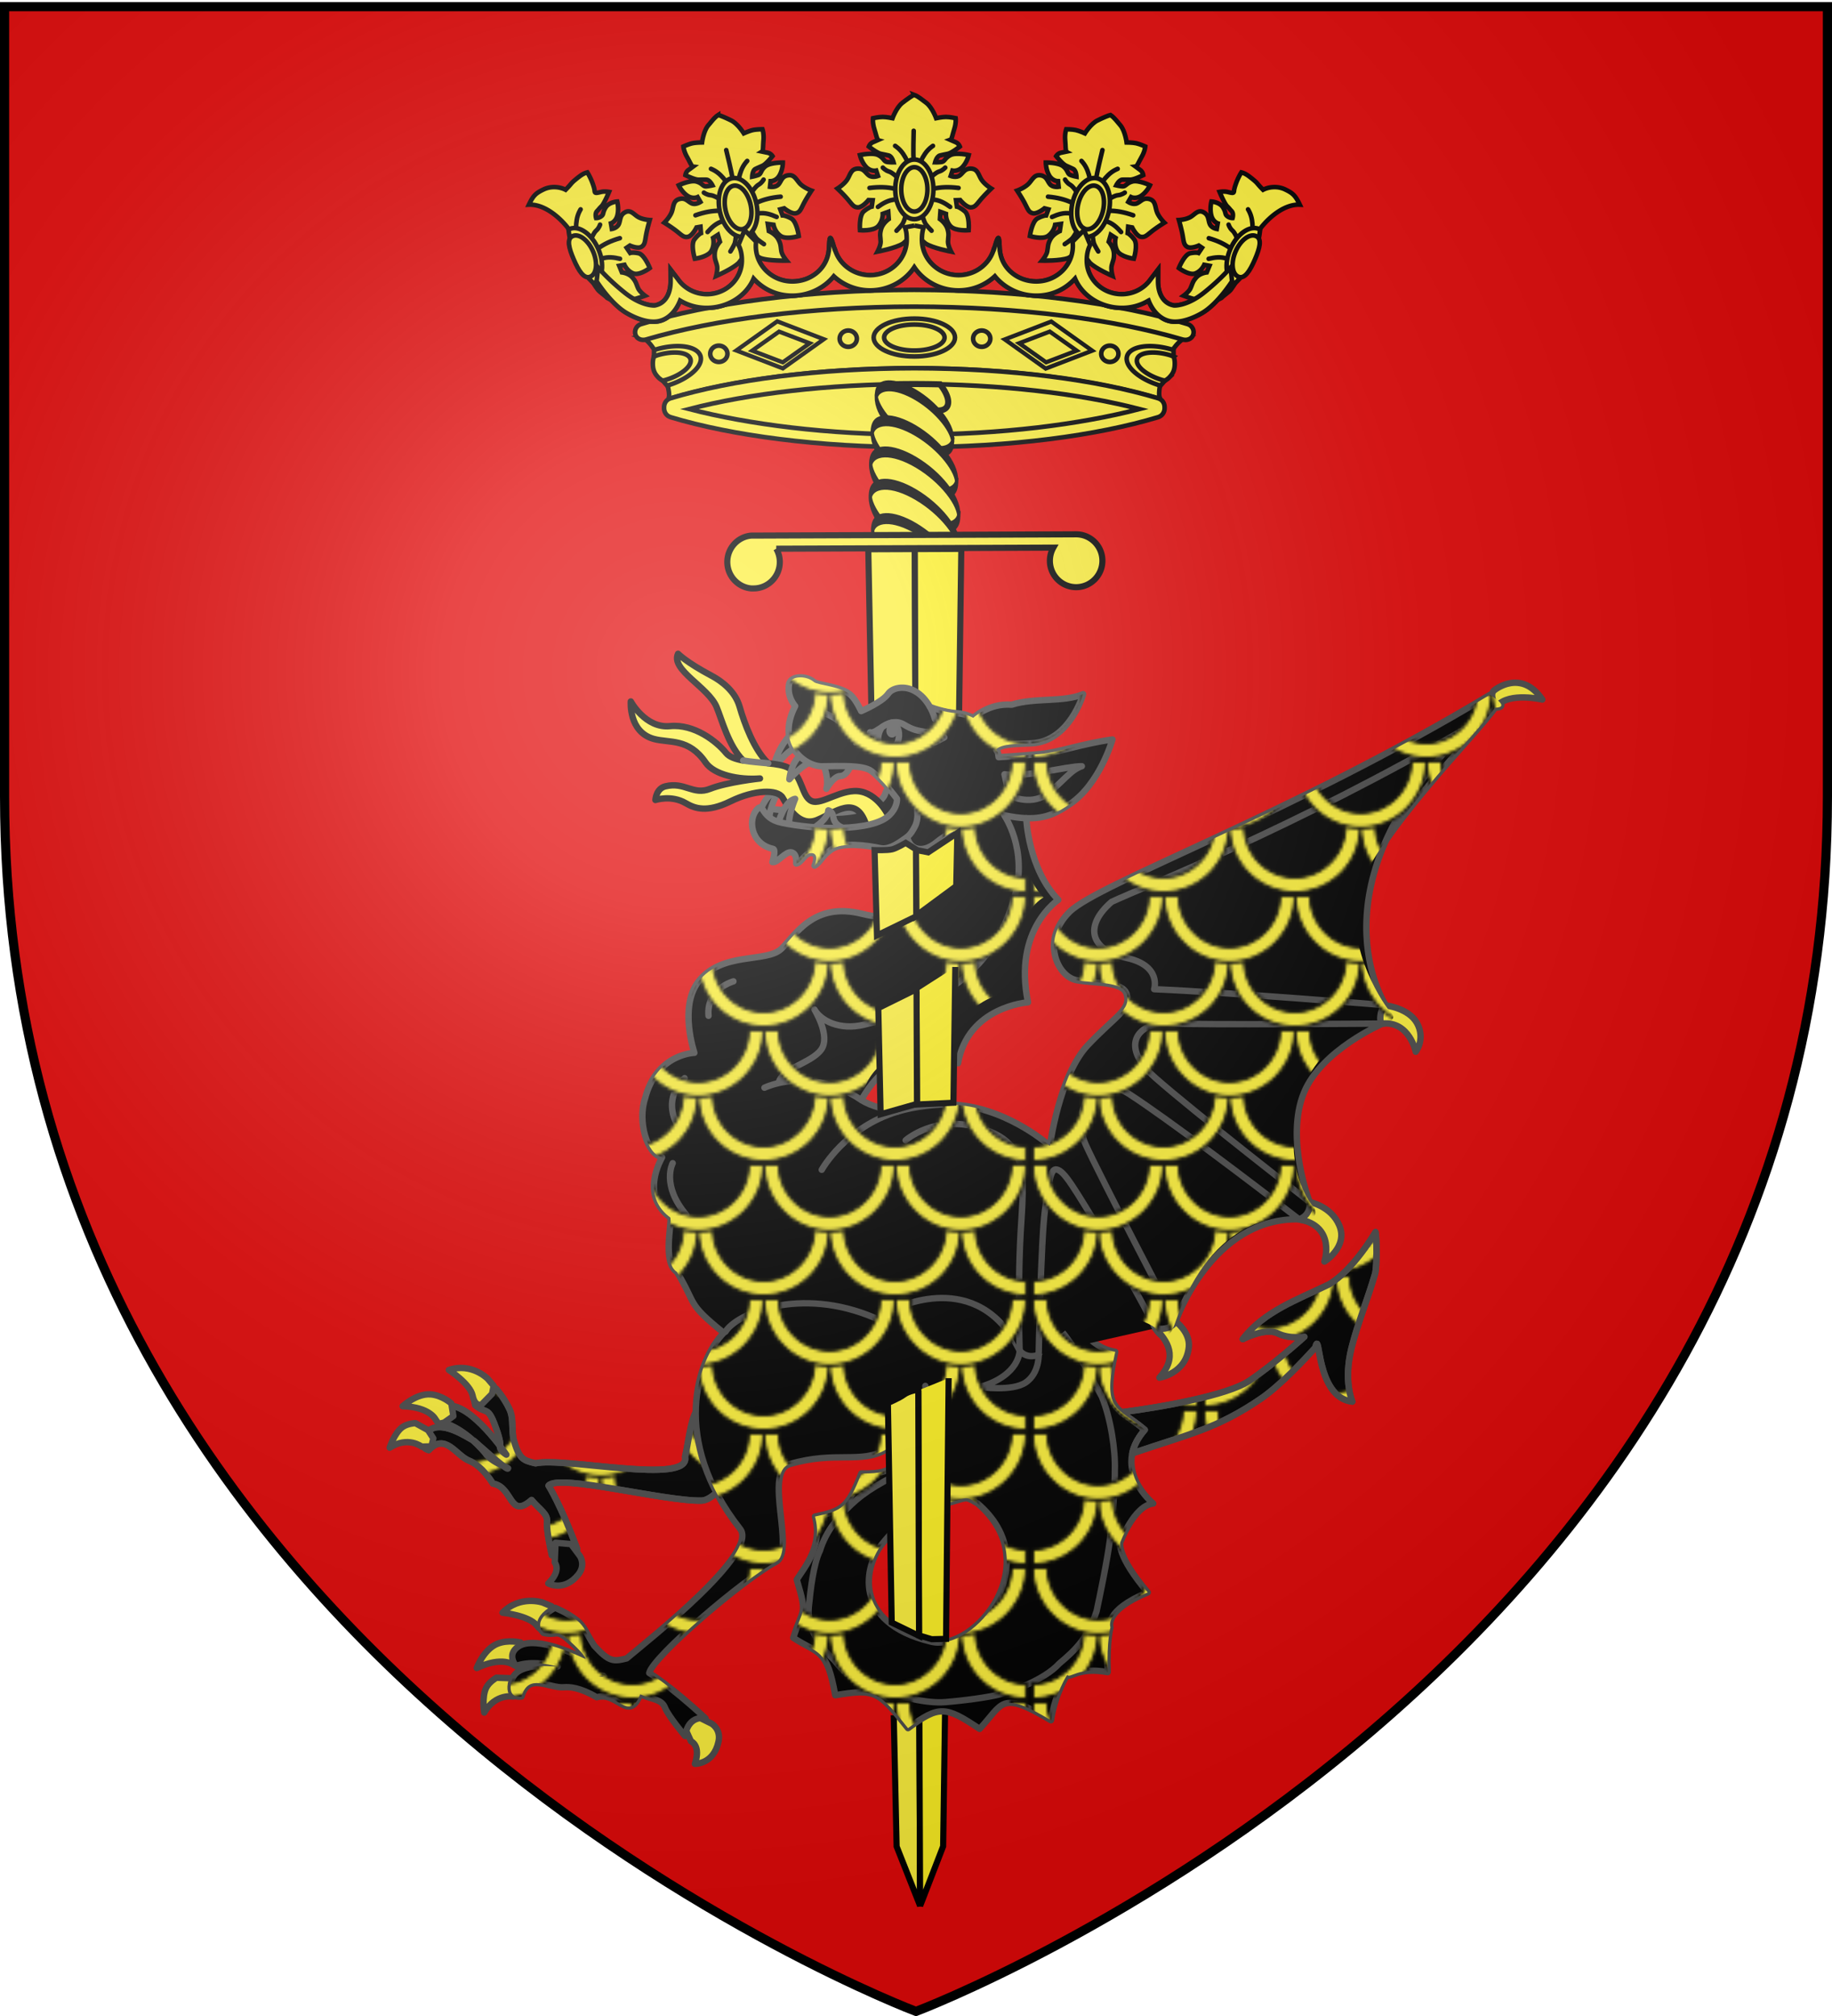
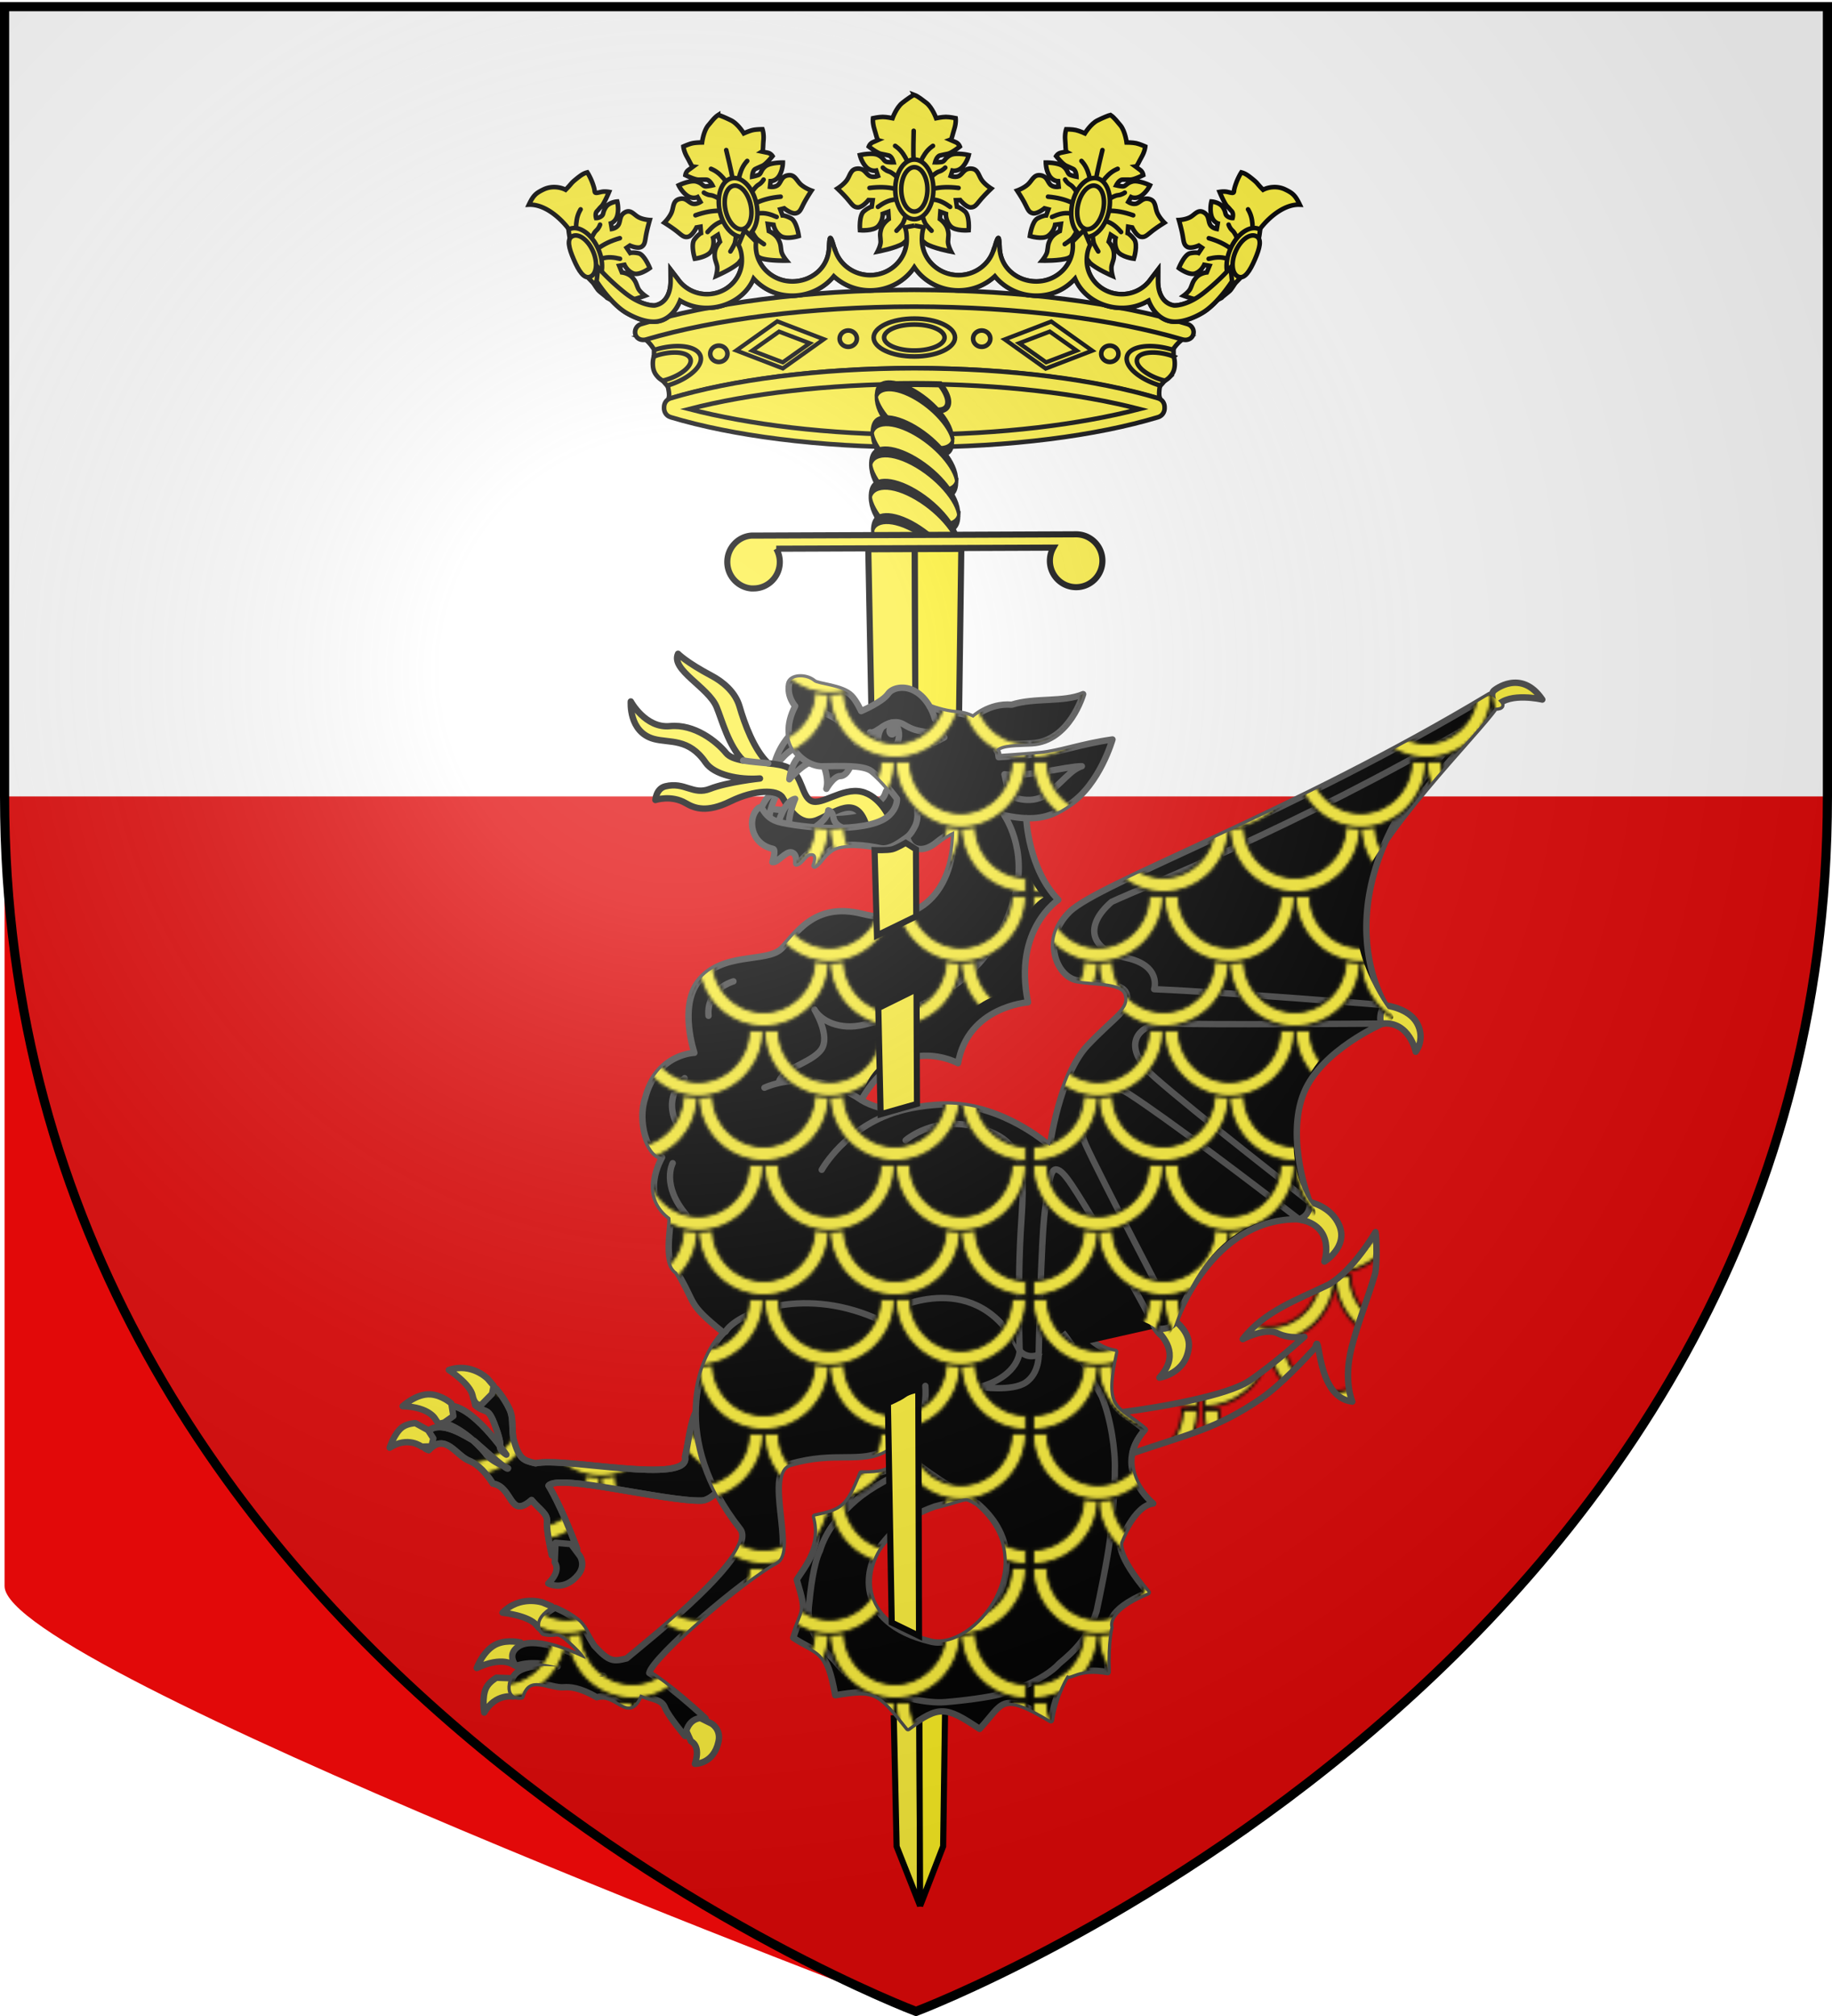
<svg xmlns="http://www.w3.org/2000/svg" xmlns:xlink="http://www.w3.org/1999/xlink" width="600" height="660" version="1.0">
  <desc>Flag of Canton of Valais (Wallis)</desc>
  <defs>
    <pattern xlink:href="#a" id="e" patternTransform="translate(337.763 600.704)" />
    <pattern id="a" width="173.002" height="43.917" patternTransform="translate(741.824 549.074)" patternUnits="userSpaceOnUse">
      <g style="fill:#fcef3c;fill-opacity:1;stroke:#000;stroke-width:7.523;stroke-miterlimit:4;stroke-dasharray:none;stroke-opacity:1;display:inline">
        <g style="fill:#fcef3c;fill-opacity:1;stroke:#000;stroke-width:7.523;stroke-miterlimit:4;stroke-dasharray:none;stroke-opacity:1">
          <path d="m1389.092-139.833-43.219-2.83c0 79.291-64.334 146.455-143.625 146.455s-143.656-66.032-143.656-145.323l-43.219 1.698c0 103.145 83.73 186.844 186.875 186.844s186.844-83.7 186.844-186.844zM1015.05-139.833l-43.22-2.264c0 79.291-64.334 145.889-143.625 145.889S684.55-61.674 684.55-140.965l-43.219 1.132c0 103.145 83.73 186.844 186.875 186.844s186.844-83.7 186.844-186.844zM1763.134-139.833l-43.218-2.83c0 79.291-64.334 146.455-143.625 146.455-79.292 0-143.657-66.598-143.657-145.889l-43.218 2.264c0 103.145 83.73 186.844 186.875 186.844s186.843-83.7 186.843-186.844zM1950.333 3.792c-79.291 0-143.656-67.164-143.656-146.455l-43.219 2.83c0 103.145 83.73 186.844 186.875 186.844z" style="fill:#fcef3c;fill-opacity:1;fill-rule:evenodd;stroke:#000;stroke-width:7.523;stroke-linecap:butt;stroke-linejoin:miter;stroke-miterlimit:4;stroke-dasharray:none;stroke-opacity:1" transform="matrix(.115 0 0 .115 -51.92 38.074)" />
          <path d="m642.283-139.833-43.218-1.132c0 79.291-64.334 144.757-143.625 144.757V47.01c103.144 0 186.843-83.7 186.843-186.844z" style="fill:#fcef3c;fill-opacity:1;fill-rule:evenodd;stroke:#000;stroke-width:7.523;stroke-linecap:butt;stroke-linejoin:miter;stroke-miterlimit:4;stroke-dasharray:none;stroke-opacity:1" transform="matrix(.115 0 0 .115 -51.92 38.074)" />
        </g>
        <g style="fill:#fcef3c;fill-opacity:1;stroke:#000;stroke-width:7.523;stroke-miterlimit:4;stroke-dasharray:none;stroke-opacity:1">
          <path d="M1396.751-402.522h-43.218c0 79.29-64.334 145.888-143.625 145.888S1066.25-323.23 1066.25-402.522h-43.218c0 103.145 83.73 189.107 186.875 189.107s186.843-85.962 186.843-189.107zM1022.709-403.088H979.49c0 79.29-64.334 146.454-143.625 146.454s-143.656-67.163-143.656-146.454H648.99c0 103.145 83.73 189.673 186.875 189.673s186.844-86.528 186.844-189.673zM1770.794-402.522h-43.219c0 79.29-64.334 145.888-143.625 145.888s-143.656-66.597-143.656-145.888h-43.219c0 103.145 83.73 189.107 186.875 189.107s186.844-85.962 186.844-189.107zM2144.836-403.654h-43.218c0 79.291-64.334 147.02-143.625 147.02s-143.657-67.729-143.657-147.02h-43.218c0 103.145 83.73 190.24 186.875 190.24s186.843-87.095 186.843-190.24z" style="fill:#fcef3c;fill-opacity:1;fill-rule:evenodd;stroke:#000;stroke-width:7.523;stroke-linecap:butt;stroke-linejoin:miter;stroke-miterlimit:4;stroke-dasharray:none;stroke-opacity:1" transform="matrix(.115 0 0 .115 -74.25 46.884)" />
        </g>
      </g>
    </pattern>
    <radialGradient xlink:href="#c" id="f" cx="221.445" cy="226.331" r="300" fx="221.445" fy="226.331" gradientTransform="matrix(1.353 0 0 1.349 -77.63 -85.747)" gradientUnits="userSpaceOnUse" />
    <linearGradient id="c">
      <stop offset="0" style="stop-color:white;stop-opacity:.314" />
      <stop offset=".19" style="stop-color:white;stop-opacity:.251" />
      <stop offset=".6" style="stop-color:#6b6b6b;stop-opacity:.125" />
      <stop offset="1" style="stop-color:black;stop-opacity:.125" />
    </linearGradient>
  </defs>
  <g style="display:inline">
-     <path d="M300 658.5s298.5-112.32 298.5-397.772V2.176H1.5v258.552C1.5 546.18 300 658.5 300 658.5" style="fill:#e20909;fill-opacity:1;fill-rule:evenodd;stroke:none;stroke-width:1px;stroke-linecap:butt;stroke-linejoin:miter;stroke-opacity:1" />
+     <path d="M300 658.5s298.5-112.32 298.5-397.772H1.5v258.552C1.5 546.18 300 658.5 300 658.5" style="fill:#e20909;fill-opacity:1;fill-rule:evenodd;stroke:none;stroke-width:1px;stroke-linecap:butt;stroke-linejoin:miter;stroke-opacity:1" />
  </g>
  <g style="fill:#fcef3c;stroke:#000;stroke-width:3.26;stroke-miterlimit:4;stroke-dasharray:none;stroke-opacity:1">
    <path d="M164.797 830.158c-69.275.135-131.45 8.818-175.215 22.295 3.636-1.725-1.739-17.184-6.259-28.836-5.467-14.094-13.492-16.174-13.492-16.174 48.384-14.292 120.296-24.373 195.258-24.469 74.99.096 147.272 9.85 195.662 24.142 0 0-9.57 3.128-15.033 17.224-4.519 11.65-8.196 26.388-4.554 28.113-43.759-13.477-107.098-22.16-176.367-22.295" style="font-size:12px;fill:#fcef3c;fill-opacity:1;stroke:#000;stroke-width:3.26;stroke-miterlimit:4;stroke-dasharray:none;stroke-opacity:1" transform="matrix(.46 0 0 .46 223.381 -261.355)" />
    <path d="M165.215 786.41c-74.962.119-142.314 9.038-190.698 23.352-3.226.967-6.638-.298-7.683-3.35-1.045-3.057.691-6.564 3.917-7.553 48.592-14.904 117.681-24.262 194.481-24.42 76.817.141 146.17 9.516 194.768 24.42 3.226.99 4.962 4.496 3.917 7.554-1.05 3.051-4.462 4.316-7.683 3.35-48.39-14.315-116.028-23.234-191.019-23.352" style="font-size:12px;fill:#fcef3c;fill-opacity:1;stroke:#000;stroke-width:3.26;stroke-miterlimit:4;stroke-dasharray:none;stroke-opacity:1" transform="matrix(.46 0 0 .46 223.381 -261.355)" />
    <path d="m165.501 728.731 6.56 1.233c-1.057 2.712-1.276 5.674-1.276 8.795 0 13.908 11.69 25.224 26.08 25.224 11.552 0 21.39-7.311 24.768-17.41.379.267 2.487-9.123 3.576-9.009.913.099.817 9.756 1.153 9.581 1.671 12.718 13.04 21.323 25.84 21.323 14.37 0 26.022-11.256 26.022-25.191 0-1.037-.059-2.073-.198-3.077l8.167-8.272 4.388 10.541c-1.746 3.312-2.44 7.028-2.44 11.01 0 13.297 11.13 24.051 24.87 24.051 8.641 0 16.231-4.25 20.688-10.7l5.226-6.792-.037 8.332c0 8.37 3.459 15.877 11.45 17.203 0 0 9.175.578 21.329-9.178 12.165-9.755 18.864-17.836 18.864-17.836l1.046 9.772s-10.094 15.954-21.084 22.458c-6.005 3.579-15.128 7.327-22.382 6.116-7.675-1.271-13.141-7.562-15.96-14.813a36.5 36.5 0 0 1-18.847 5.21c-14.866 0-28.226-8.331-33.51-20.875-6.838 7.54-16.361 12.178-27.528 12.178-11.87 0-22.744-5.461-29.56-13.853-6.699 6.236-15.805 10.083-25.84 10.083-13.142 0-24.864-6.58-31.51-16.51-6.634 9.93-18.345 16.51-31.465 16.51-10.03 0-19.158-3.847-25.862-10.083-6.79 8.392-17.684 13.853-29.55 13.853-11.172 0-20.694-4.638-27.537-12.178-5.28 12.544-18.634 20.875-33.505 20.875a36.37 36.37 0 0 1-18.821-5.21c-2.845 7.25-8.311 13.542-15.966 14.813-7.254 1.211-16.376-2.537-22.397-6.116-10.996-6.504-21.079-22.458-21.079-22.458l1.057-9.772s6.704 8.08 18.848 17.836c12.165 9.772 21.33 9.178 21.33 9.178 7.99-1.326 11.444-8.834 11.444-17.203l-.038-8.332 5.226 6.793c4.452 6.449 12.069 10.7 20.695 10.7 13.734 0 24.863-10.755 24.863-24.051 0-3.983-.7-7.699-2.445-11.01l4.388-10.542 8.177 8.272a26 26 0 0 0-.197 3.077c0 13.935 11.636 25.19 26.016 25.19 12.821 0 24.17-8.604 25.84-21.322.358.175.262-9.482 1.17-9.58 1.077-.115 3.202 9.275 3.56 9.007 3.4 10.1 13.221 17.41 24.81 17.41 14.385 0 26.037-11.315 26.037-25.223 0-3.12-.181-6.083-1.254-8.795l6.8-1.233" style="font-size:12px;fill:#fcef3c;fill-opacity:1;stroke:#000;stroke-width:3.26;stroke-miterlimit:4;stroke-dasharray:none;stroke-opacity:1" transform="matrix(.46 0 0 .46 223.381 -261.355)" />
    <path d="M165.233 635.68c-1.015.302-4.816 2.885-8.442 5.734-4.222 3.318-6.946 10.864-6.946 10.864s-4.267-.89-6.98-.89c-2.715 0-6.911.89-6.911.89s-.45 3.314.962 7.73c1.41 4.415 1.783 7.397 2.778 7.729 0 0-1.736.77-3.847 1.674-2.111.905-2.885 3.063-2.885 3.063s5.727 4.526 8.442 5.13c2.714.603 3.286.607 5.699 1.21 2.413.604 3.49 4.88 3.49 4.88s-2.182.053-4.594-.25c-2.413-.3-2.222-2.855-6.34-4.915-4.12-2.059-13.037 0-13.037 0s1.028 4.752 4.345 8.371c3.318 3.62 7.267 2.707 7.267 2.707l1.282 3.811s-3.972 1.526-6.554-.427c-2.538-1.92-3.472-5.11-8.157-4.809-4.898.316-5.103 4.946-7.516 8.264-2.412 3.318-6.66 5.913-6.66 5.913s4.011 3.81 6.874 7.088c3.443 3.942 4.448 6.305 7.765 6.305 3.318 0 7.48-5.2 7.48-5.2l2.957.106-.642 4.56s-2.008.332-5.627 3.348c-3.62 3.016-2.743 13.464-2.743 13.464s9.432.82 12.894-2.85c3.567-3.78 3.313-8.833 3.313-8.833l3.918-1.425.356 5.13s-4.243 2.9-5.45 7.123c-1.206 4.222-.39 5.449-.32 9.047.053 2.746-2.244 7.053-2.244 7.053s13.11-2.488 18.237-5.806c13.642-11.59 2.79-10.48 15.957 0 5.127 3.318 18.237 5.806 18.237 5.806s-2.297-4.307-2.244-7.053c.07-3.598.886-4.825-.32-9.047-1.207-4.222-5.45-7.124-5.45-7.124l.356-5.13 3.918 1.426s-.254 5.053 3.313 8.833c3.462 3.67 12.894 2.85 12.894 2.85s.877-10.448-2.742-13.464c-3.62-3.016-5.628-3.349-5.628-3.349l-.641-4.559 2.956-.107s4.198 5.2 7.516 5.2 4.287-2.362 7.73-6.304c2.862-3.278 6.874-7.088 6.874-7.088s-4.248-2.595-6.661-5.913-2.618-7.948-7.516-8.264c-4.685-.301-5.62 2.89-8.157 4.809-2.582 1.953-6.518.427-6.518.427l1.247-3.81s3.948.911 7.266-2.708 4.346-8.37 4.346-8.37-8.918-2.06-13.037 0-3.928 4.613-6.34 4.915-4.595.25-4.595.25 1.078-4.277 3.49-4.88c2.413-.604 2.985-.608 5.7-1.212 2.714-.603 8.441-5.129 8.441-5.129s-.774-2.158-2.885-3.063-3.847-1.674-3.847-1.674c.995-.332 1.367-3.314 2.778-7.73 1.412-4.415.962-7.73.962-7.73s-4.196-.89-6.91-.89-6.981.89-6.981.89-2.724-7.545-6.946-10.863c-2.766-1.988-5.582-4.588-8.727-5.735z" style="fill:#fcef3c;fill-opacity:1;fill-rule:evenodd;stroke:#000;stroke-width:3.26;stroke-linecap:butt;stroke-linejoin:miter;stroke-miterlimit:4;stroke-dasharray:none;stroke-opacity:1" transform="matrix(.46 0 0 .46 223.381 -261.355)" />
    <path d="M159.427 721.149s-1.248 4.243-2.247 5.99-4.492 5.242-4.492 5.242M151.939 710.167c-4.917.28-8.84 2.633-12.48 5.241M151.19 702.43c-4.957-1.117-10.768-1.38-17.721-.5M152.438 693.693s-2.745-2.745-5.241-3.494-4.243-2.745-4.243-2.745M164.918 681.214c-.5-1.248 0-19.968 0-19.968M160.176 682.96s-.17-1.378-2.746-5.24c-2.496-3.745-5.74-5.741-5.74-5.741M170.908 721.149s1.248 4.243 2.247 5.99 4.492 5.242 4.492 5.242M178.396 710.167c4.917.28 8.84 2.633 12.48 5.241M179.145 702.43c4.957-1.117 10.768-1.38 17.721-.5M177.897 693.693s2.746-2.745 5.241-3.494c2.496-.749 4.244-2.745 4.244-2.745M170.16 682.96s.17-1.378 2.745-5.24c2.496-3.745 5.74-5.741 5.74-5.741" style="fill:#fcef3c;fill-rule:evenodd;stroke:#000;stroke-width:3.26;stroke-linecap:round;stroke-linejoin:miter;stroke-miterlimit:4;stroke-dasharray:none;stroke-opacity:1" transform="matrix(.46 0 0 .46 223.381 -261.355)" />
    <path d="M151.784 702.91c0-11.742 6.083-21.215 13.579-21.215s13.604 9.473 13.604 21.216c0 11.753-6.083 21.257-13.604 21.257-7.496 0-13.579-9.504-13.579-21.257" style="font-size:12px;fill:#fcef3c;fill-opacity:1;stroke:#000;stroke-width:3.26;stroke-miterlimit:4;stroke-dasharray:none;stroke-opacity:1" transform="matrix(.46 0 0 .46 223.381 -261.355)" />
    <path d="M156.049 702.916c0-8.722 4.174-15.758 9.318-15.758s9.336 7.036 9.336 15.758c0 8.73-4.175 15.79-9.336 15.79-5.144 0-9.318-7.06-9.318-15.79" style="font-size:12px;fill:#fcef3c;fill-opacity:1;stroke:#000;stroke-width:3.26;stroke-miterlimit:4;stroke-dasharray:none;stroke-opacity:1" transform="matrix(.46 0 0 .46 223.381 -261.355)" />
    <path d="M305.054 650.055c-1.036.084-5.224 1.815-9.3 3.842-4.747 2.36-8.961 9.165-8.961 9.165s-3.894-1.76-6.491-2.327c-2.597-.566-6.802-.572-6.802-.572s-1.136 3.144-.727 7.753c.41 4.608.13 7.6 1.012 8.131 0 0-1.825.39-4.038.833-2.213.444-3.413 2.391-3.413 2.391s4.516 5.618 6.985 6.773c2.47 1.156 3.015 1.28 5.196 2.373 2.18 1.092 2.3 5.496 2.3 5.496s-2.099-.404-4.343-1.203c-2.245-.798-1.518-3.254-5.02-6.125-3.503-2.872-12.475-2.72-12.475-2.72s-.029 4.856 2.375 9.085c2.403 4.228 6.376 4.16 6.376 4.16l.415 3.992s-4.126.662-6.18-1.785c-2.02-2.405-2.233-5.717-6.781-6.4-4.754-.714-5.937 3.768-8.952 6.506-3.016 2.738-7.634 4.387-7.634 4.387s3.027 4.56 5.068 8.36c2.454 4.57 2.913 7.088 6.087 7.78s8.266-3.52 8.266-3.52l2.806.721-1.585 4.32s-1.993-.094-6.098 2.098c-4.106 2.191-5.493 12.583-5.493 12.583s8.85 2.769 12.945-.094c4.22-2.95 5.052-7.94 5.052-7.94l4.053-.574-.752 5.086s-4.679 1.95-6.733 5.823-1.534 5.242-2.234 8.773c-.534 2.693-3.65 6.422-3.65 6.422s13.076.304 18.689-1.867c15.523-8.478 4.903-9.657 15.27 3.33 4.199 4.31 16.214 9.477 16.214 9.477s-1.28-4.687-.645-7.358c.833-3.502 1.876-4.53 1.62-8.907-.254-4.377-3.696-8.097-3.696-8.097l1.433-4.938 3.446 2.21s-1.32 4.884 1.288 9.322c2.531 4.308 11.731 5.475 11.731 5.475s3.065-10.026.244-13.728-4.672-4.445-4.672-4.445l.358-4.589 2.852.513s2.91 5.957 6.084 6.65c3.174.691 4.605-1.415 8.74-4.548 3.437-2.605 8.088-5.491 8.088-5.491s-3.512-3.422-5.114-7.167-.812-8.312-5.431-9.642c-4.42-1.273-5.993 1.65-8.83 2.996-2.887 1.37-6.329-.942-6.329-.942l2.005-3.464s3.584 1.715 7.53-1.129 5.942-7.271 5.942-7.271-8.095-3.873-12.475-2.72c-4.38 1.152-4.741 3.688-7.114 3.479s-4.45-.715-4.45-.715 1.942-3.954 4.38-4.04 2.985.03 5.711.006c2.726-.023 9.17-3.25 9.17-3.25s-.28-2.27-2.107-3.595c-1.828-1.324-3.325-2.438-3.325-2.438 1.023-.117 2.014-2.953 4.306-6.972 2.29-4.02 2.567-7.352 2.567-7.352s-3.826-1.745-6.423-2.312-6.87-.586-6.87-.586-.999-7.942-4.332-12.064c-2.224-2.52-4.364-5.647-7.13-7.424z" style="fill:#fcef3c;fill-opacity:1;fill-rule:evenodd;stroke:#000;stroke-width:3.26;stroke-linecap:butt;stroke-linejoin:miter;stroke-miterlimit:4;stroke-dasharray:none;stroke-opacity:1" transform="matrix(.46 0 0 .46 223.381 -261.355)" />
    <path d="M281.288 732.35s-2.098 3.886-3.425 5.385c-1.328 1.499-5.416 4.184-5.416 4.184M276.463 720.058c-4.765-.752-9.021.729-13.059 2.518M277.395 712.342c-4.506-2.125-10.01-3.594-16.852-4.185M280.45 704.067s-2.042-3.255-4.271-4.507c-2.229-1.253-3.475-3.568-3.475-3.568M295.051 694.478c-.212-1.323 4.254-19.51 4.254-19.51M290.14 695.196s.132-1.383-1.51-5.694c-1.59-4.18-4.27-6.807-4.27-6.807M292.275 734.747s.29 4.406.873 6.321 3.183 6.059 3.183 6.059M301.78 725.579c4.645 1.3 7.899 4.418 10.825 7.725M304.145 718.175c4.981-.056 10.598.9 17.064 3.21M304.812 709.38s3.212-2.11 5.76-2.32c2.548-.212 4.645-1.798 4.645-1.798M299.694 697.279s.457-1.311 3.744-4.548c3.187-3.138 6.717-4.411 6.717-4.411" style="fill:#fcef3c;fill-rule:evenodd;stroke:#000;stroke-width:3.26;stroke-linecap:round;stroke-linejoin:miter;stroke-miterlimit:4;stroke-dasharray:none;stroke-opacity:1" transform="matrix(.46 0 0 .46 223.381 -261.355)" />
    <path d="M277.86 712.937c2.502-11.473 10.341-19.46 17.514-17.896 7.174 1.564 11 12.095 8.498 23.568-2.504 11.483-10.35 19.5-17.547 17.93-7.173-1.564-10.969-12.12-8.465-23.602" style="font-size:12px;fill:#fcef3c;fill-opacity:1;stroke:#000;stroke-width:3.26;stroke-miterlimit:4;stroke-dasharray:none;stroke-opacity:1" transform="matrix(.46 0 0 .46 223.381 -261.355)" />
    <path d="M281.94 713.832c1.858-8.522 7.352-14.526 12.274-13.452 4.923 1.073 7.435 8.822 5.576 17.344-1.86 8.53-7.358 14.556-12.297 13.479-4.922-1.074-7.413-8.842-5.553-17.371" style="font-size:12px;fill:#fcef3c;fill-opacity:1;stroke:#000;stroke-width:3.26;stroke-miterlimit:4;stroke-dasharray:none;stroke-opacity:1" transform="matrix(.46 0 0 .46 223.381 -261.355)" />
    <path d="M25.697 650.055c1.036.084 5.224 1.815 9.3 3.842 4.747 2.36 8.961 9.165 8.961 9.165s3.894-1.76 6.491-2.327c2.597-.566 6.802-.572 6.802-.572s1.136 3.144.727 7.753c-.41 4.608-.13 7.6-1.012 8.131 0 0 1.825.39 4.038.833 2.213.444 3.413 2.391 3.413 2.391s-4.516 5.618-6.985 6.773c-2.469 1.156-3.015 1.28-5.196 2.373-2.18 1.092-2.3 5.496-2.3 5.496s2.099-.404 4.344-1.203c2.244-.798 1.517-3.254 5.02-6.125s12.474-2.72 12.474-2.72.029 4.856-2.375 9.085c-2.403 4.228-6.376 4.16-6.376 4.16l-.415 3.992s4.126.662 6.18-1.785c2.02-2.405 2.233-5.717 6.781-6.4 4.754-.714 5.937 3.768 8.953 6.506s7.633 4.387 7.633 4.387-3.027 4.56-5.068 8.36c-2.454 4.57-2.913 7.088-6.087 7.78s-8.266-3.52-8.266-3.52l-2.806.721 1.585 4.32s1.993-.094 6.098 2.098c4.106 2.191 5.493 12.583 5.493 12.583s-8.85 2.769-12.945-.094c-4.22-2.95-5.052-7.94-5.052-7.94l-4.053-.574.752 5.086s4.679 1.95 6.733 5.823 1.534 5.242 2.234 8.773c.534 2.693 3.65 6.422 3.65 6.422s-13.075.304-18.688-1.867c-15.524-8.478-4.904-9.657-15.27 3.33-4.2 4.31-16.215 9.477-16.215 9.477s1.28-4.687.645-7.358c-.833-3.502-1.876-4.53-1.62-8.907.254-4.377 3.697-8.097 3.697-8.097l-1.434-4.938-3.446 2.21s1.32 4.884-1.288 9.322c-2.531 4.308-11.731 5.475-11.731 5.475s-3.065-10.026-.244-13.728 4.672-4.445 4.672-4.445l-.358-4.589-2.852.513s-2.91 5.957-6.084 6.65c-3.174.691-4.605-1.415-8.74-4.548-3.437-2.605-8.088-5.491-8.088-5.491s3.512-3.422 5.114-7.167.812-8.312 5.432-9.642c4.419-1.273 5.992 1.65 8.83 2.996 2.886 1.37 6.328-.942 6.328-.942l-2.005-3.464s-3.584 1.715-7.53-1.129-5.942-7.271-5.942-7.271 8.095-3.873 12.475-2.72c4.38 1.152 4.741 3.688 7.115 3.479 2.373-.209 4.45-.715 4.45-.715s-1.943-3.954-4.38-4.04c-2.438-.086-2.986.03-5.712.006-2.726-.023-9.17-3.25-9.17-3.25s.28-2.27 2.107-3.595a370 370 0 0 0 3.325-2.438c-1.023-.117-2.014-2.953-4.305-6.972S.944 672.44.944 672.44s3.825-1.745 6.422-2.312c2.598-.566 6.87-.586 6.87-.586s.999-7.942 4.332-12.064c2.224-2.52 4.364-5.647 7.13-7.424z" style="fill:#fcef3c;fill-opacity:1;fill-rule:evenodd;stroke:#000;stroke-width:3.26;stroke-linecap:butt;stroke-linejoin:miter;stroke-miterlimit:4;stroke-dasharray:none;stroke-opacity:1" transform="matrix(.46 0 0 .46 223.381 -261.355)" />
    <path d="M49.463 732.35s2.098 3.886 3.426 5.385c1.327 1.499 5.415 4.184 5.415 4.184M54.288 720.058c4.765-.752 9.021.729 13.059 2.518M53.356 712.342c4.506-2.125 10.011-3.594 16.852-4.185M50.3 704.067s2.043-3.255 4.272-4.507c2.229-1.253 3.475-3.568 3.475-3.568M35.7 694.478c.212-1.323-4.254-19.51-4.254-19.51M40.61 695.196s-.13-1.383 1.51-5.694c1.592-4.18 4.271-6.807 4.271-6.807M38.476 734.747s-.29 4.406-.873 6.321-3.183 6.059-3.183 6.059M28.971 725.579c-4.645 1.3-7.899 4.418-10.825 7.725M26.606 718.175c-4.981-.056-10.598.9-17.064 3.21M25.94 709.38s-3.213-2.11-5.761-2.32c-2.548-.212-4.645-1.798-4.645-1.798M31.057 697.279s-.457-1.311-3.744-4.548c-3.186-3.138-6.717-4.411-6.717-4.411" style="fill:#fcef3c;fill-rule:evenodd;stroke:#000;stroke-width:3.26;stroke-linecap:round;stroke-linejoin:miter;stroke-miterlimit:4;stroke-dasharray:none;stroke-opacity:1" transform="matrix(.46 0 0 .46 223.381 -261.355)" />
    <path d="M52.89 712.937c-2.501-11.473-10.34-19.46-17.513-17.896s-11 12.095-8.498 23.568c2.504 11.483 10.35 19.5 17.547 17.93 7.173-1.564 10.969-12.12 8.465-23.602" style="font-size:12px;fill:#fcef3c;fill-opacity:1;stroke:#000;stroke-width:3.26;stroke-miterlimit:4;stroke-dasharray:none;stroke-opacity:1" transform="matrix(.46 0 0 .46 223.381 -261.355)" />
    <path d="M48.811 713.832c-1.858-8.522-7.352-14.526-12.274-13.452-4.923 1.073-7.434 8.822-5.576 17.344 1.86 8.53 7.358 14.556 12.297 13.479 4.923-1.074 7.413-8.842 5.553-17.371" style="font-size:12px;fill:#fcef3c;fill-opacity:1;stroke:#000;stroke-width:3.26;stroke-miterlimit:4;stroke-dasharray:none;stroke-opacity:1" transform="matrix(.46 0 0 .46 223.381 -261.355)" />
    <path d="M-53.406 780.118c3.54 1.977 4.563 2.279 9.963 2.385 5.545.402 17.097-3.883 17.097-3.883s-3.695-2.672-4.844-5.13c-1.506-3.219-1.405-4.73-4.203-7.871s-7.445-3.598-7.445-3.598l-1.923-4.701 3.74-.677s1.986 4.578 6.483 6.162c4.364 1.537 11.576-3.847 11.576-3.847s-3.843-9.662-8.05-10.543-5.949-.214-5.949-.214l-2.493-3.704 2.315-1.568s5.608 2.53 8.264.89 2.41-4.212 3.455-9.403c.87-4.316 2.422-9.653 2.422-9.653s-4.5-.214-7.872-1.959c-3.371-1.744-5.558-5.739-9.617-3.597-3.882 2.048-3.253 5.346-4.452 8.3-1.22 3.004-5.023 3.597-5.023 3.597l-.676-3.99s3.58-1.14 4.666-5.984c1.085-4.843-.178-9.546-.178-9.546s-5.829.35-8.233 4.208-1.173 4.712-2.974 6.172-3.838 1.391-3.838 1.391-.993-3.227.677-4.953 1.287-1.605 3.199-3.48 5.35-10.178 5.35-10.178-2.377-.423-4.46-.18c-2.083.242-5.004 1.49-5.558.427s.191-.922-1.49-5.782c-1.68-4.86-3.962-8.35-3.962-8.35-2.796.699-4.775 2.116-8.359 5.046s-2.453 2.597-7.112 7.309c-3.734-1.936-9.99-2.98-15.708-.222-5.445 2.628-7.257 4.192-10.437 10.842 9.936-.449 20.427 7.326 27.713 16.45 1.045 1.4 2.059 2.982 3.063 4.702a87 87 0 0 1 2.92 5.486c1.9 3.865 3.697 8.078 5.308 12.146a376 376 0 0 1 4.274 11.398 33 33 0 0 0 2.422 5.2c.994 1.735 2.175 3.47 3.42 5.165 1.05 1.43 5.386 4.38 6.529 5.737z" style="fill:#fcef3c;fill-opacity:1;fill-rule:evenodd;stroke:#000;stroke-width:3.26;stroke-linecap:butt;stroke-linejoin:miter;stroke-miterlimit:4;stroke-dasharray:none;stroke-opacity:1" transform="matrix(.46 0 0 .46 223.381 -261.355)" />
    <path d="M-59.455 765.226s2.785 3.417 4.359 4.639 6.036 3.095 6.036 3.095M-57.241 752.295c4.434-1.618 8.821-.956 13.06.048M-59.662 744.91c3.914-2.914 8.92-5.371 15.384-7.216M-64.236 737.373s1.322-3.566 3.219-5.205 2.638-4.138 2.638-4.138M-75.31 730.478s-.4-1.33.328-5.856c.705-4.387 2.763-7.456 2.763-7.456" style="fill:#fcef3c;fill-rule:evenodd;stroke:#000;stroke-width:3.26;stroke-linecap:round;stroke-linejoin:miter;stroke-miterlimit:4;stroke-dasharray:none;stroke-opacity:1" transform="matrix(.46 0 0 .46 223.381 -261.355)" />
    <path d="M-62.82 769.893c6.314-3.105 7.798-13.883 3.206-24.47-4.673-10.773-13.819-17.143-20.41-14.284-.292.127-.512.377-.784.535.236 1.74.168 1.75.499 3.81.544 3.392 1.21 7.034 1.994 10.33.785 3.297 1.703 6.255 2.707 8.264 1.005 2.01 2.504 4.206 4.168 6.34 1.664 2.135 3.484 4.214 5.2 6.056 1.841 1.975 2.242 2.28 3.42 3.42z" style="font-size:12px;fill:#fcef3c;fill-opacity:1;stroke:#000;stroke-width:3.26;stroke-miterlimit:4;stroke-dasharray:none;stroke-opacity:1" transform="matrix(.46 0 0 .46 223.381 -261.355)" />
    <path d="M-77.099 752.828c-3.47-8.002-5.28-14.71-.756-16.672s11.01 2.895 14.48 10.896c3.474 8.009 2.613 16.077-1.926 18.046-4.523 1.962-8.324-4.262-11.798-12.27" style="font-size:12px;fill:#fcef3c;fill-opacity:1;stroke:#000;stroke-width:3.26;stroke-miterlimit:4;stroke-dasharray:none;stroke-opacity:1" transform="matrix(.46 0 0 .46 223.381 -261.355)" />
    <path d="M384.157 780.118c-3.54 1.977-4.563 2.279-9.963 2.385-5.545.402-17.097-3.883-17.097-3.883s3.695-2.672 4.844-5.13c1.506-3.219 1.405-4.73 4.203-7.871s7.445-3.598 7.445-3.598l1.923-4.701-3.74-.677s-1.985 4.578-6.482 6.162c-4.365 1.537-11.577-3.847-11.577-3.847s3.844-9.662 8.05-10.543 5.949-.214 5.949-.214l2.493-3.704-2.315-1.568s-5.608 2.53-8.264.89-2.41-4.212-3.455-9.403c-.87-4.316-2.422-9.653-2.422-9.653s4.5-.214 7.872-1.959c3.371-1.744 5.559-5.739 9.617-3.597 3.882 2.048 3.253 5.346 4.452 8.3 1.22 3.004 5.023 3.597 5.023 3.597l.677-3.99s-3.581-1.14-4.667-5.984c-1.085-4.843.178-9.546.178-9.546s5.83.35 8.233 4.208 1.174 4.712 2.975 6.172c1.8 1.459 3.837 1.391 3.837 1.391s.993-3.227-.677-4.953-1.287-1.605-3.198-3.48-5.35-10.178-5.35-10.178 2.376-.423 4.46-.18c2.082.242 5.003 1.49 5.558.427s-.192-.922 1.489-5.782c1.68-4.86 3.962-8.35 3.962-8.35 2.796.699 4.775 2.116 8.36 5.046 3.583 2.93 2.452 2.597 7.11 7.309 3.735-1.936 9.991-2.98 15.709-.222 5.445 2.628 7.257 4.192 10.437 10.842-9.936-.449-20.427 7.326-27.713 16.45-1.045 1.4-2.059 2.982-3.063 4.702a87 87 0 0 0-2.92 5.486c-1.9 3.865-3.697 8.078-5.308 12.146a376 376 0 0 0-4.274 11.398 33 33 0 0 1-2.422 5.2c-.994 1.735-2.175 3.47-3.42 5.165-1.05 1.43-5.386 4.38-6.529 5.737z" style="fill:#fcef3c;fill-opacity:1;fill-rule:evenodd;stroke:#000;stroke-width:3.26;stroke-linecap:butt;stroke-linejoin:miter;stroke-miterlimit:4;stroke-dasharray:none;stroke-opacity:1" transform="matrix(.46 0 0 .46 223.381 -261.355)" />
    <path d="M390.207 765.226s-2.786 3.417-4.36 4.639c-1.573 1.222-6.036 3.095-6.036 3.095M387.993 752.295c-4.435-1.618-8.822-.956-13.06.048M390.413 744.91c-3.914-2.914-8.92-5.371-15.384-7.216M394.987 737.373s-1.322-3.566-3.218-5.205c-1.897-1.64-2.639-4.138-2.639-4.138M406.062 730.478s.399-1.33-.329-5.856c-.704-4.387-2.763-7.456-2.763-7.456" style="fill:#fcef3c;fill-rule:evenodd;stroke:#000;stroke-width:3.26;stroke-linecap:round;stroke-linejoin:miter;stroke-miterlimit:4;stroke-dasharray:none;stroke-opacity:1" transform="matrix(.46 0 0 .46 223.381 -261.355)" />
    <path d="M393.571 769.893c-6.314-3.105-7.798-13.883-3.205-24.47 4.673-10.773 13.818-17.143 20.41-14.284.291.127.511.377.783.535-.235 1.74-.168 1.75-.499 3.81-.544 3.392-1.21 7.034-1.994 10.33-.785 3.297-1.703 6.255-2.707 8.264-1.005 2.01-2.504 4.206-4.168 6.34-1.664 2.135-3.484 4.214-5.2 6.056-1.841 1.975-2.242 2.28-3.42 3.42z" style="font-size:12px;fill:#fcef3c;fill-opacity:1;stroke:#000;stroke-width:3.26;stroke-miterlimit:4;stroke-dasharray:none;stroke-opacity:1" transform="matrix(.46 0 0 .46 223.381 -261.355)" />
    <path d="M407.85 752.828c3.47-8.002 5.28-14.71.756-16.672s-11.01 2.895-14.48 10.896c-3.474 8.009-2.613 16.077 1.926 18.046 4.523 1.962 8.324-4.262 11.798-12.27M165.416 886.466c-68.454-.1-129.776-8.205-173.534-21.384-3.204-.973-4.879-3.906-4.693-6.941-.057-2.95 1.596-5.626 4.693-6.559 43.758-13.162 105.08-21.266 173.534-21.368 68.443.102 129.72 8.206 173.484 21.368 3.097.933 4.72 3.608 4.665 6.559.168 3.035-1.484 5.968-4.665 6.94-43.765 13.18-105.041 21.284-173.484 21.385" style="font-size:12px;fill:#fcef3c;fill-opacity:1;stroke:#000;stroke-width:3.26;stroke-miterlimit:4;stroke-dasharray:none;stroke-opacity:1" transform="matrix(.46 0 0 .46 223.381 -261.355)" />
    <path d="M165.232 877.485c-61.777-.078-117.613-7.21-160.119-18.192 42.506-10.999 98.342-17.72 160.12-17.838 61.765.118 117.9 6.84 160.405 17.838-42.505 10.982-98.64 18.114-160.406 18.192M165.347 821.86c-16.013 0-28.932-6.032-28.932-13.466s12.919-13.491 28.932-13.491c16.028 0 28.99 6.032 28.99 13.491 0 7.434-12.962 13.467-28.99 13.467" style="font-size:12px;fill:#fcef3c;fill-opacity:1;stroke:#000;stroke-width:3.26;stroke-miterlimit:4;stroke-dasharray:none;stroke-opacity:1" transform="matrix(.46 0 0 .46 223.381 -261.355)" />
    <path d="M165.355 817.631c-11.895 0-21.49-4.14-21.49-9.24 0-5.102 9.595-9.259 21.49-9.259 11.904 0 21.531 4.14 21.531 9.258 0 5.102-9.627 9.241-21.531 9.241M349.92 817.437c-.546-.176-.973-.442-1.532-.606-15.371-4.489-29.475-2.291-31.559 4.845-2.075 7.105 8.563 16.432 23.83 20.944.769-.94 1.6-1.713 2.315-2.707 1.077-1.496 2.093-3.016 2.956-4.595a29.4 29.4 0 0 0 2.102-4.809c.506-1.518.91-3.077 1.211-4.595.3-1.518.506-2.988.641-4.452.135-1.457.024-2.675.036-4.025z" style="font-size:12px;fill:#fcef3c;fill-opacity:1;stroke:#000;stroke-width:3.26;stroke-miterlimit:4;stroke-dasharray:none;stroke-opacity:1" transform="matrix(.46 0 0 .46 223.381 -261.355)" />
    <path d="M350.17 822.032c-1.012-.37-1.881-.826-2.957-1.14-11.417-3.334-21.794-2.047-23.224 2.85-1.43 4.896 6.606 11.59 18.023 14.924.69.201 1.315.224 1.995.392.91-.681 1.86-1.262 2.671-2.066a17 17 0 0 0 2.03-2.387 11.1 11.1 0 0 0 1.354-2.671c.326-.94.535-1.948.642-2.992s.132-2.122.07-3.206c-.07-1.274-.378-2.469-.605-3.704zM-19.93 817.437c.547-.176.974-.442 1.532-.606 15.372-4.489 29.475-2.291 31.56 4.845 2.074 7.105-8.563 16.432-23.83 20.944-.77-.94-1.6-1.713-2.315-2.707-1.077-1.496-2.093-3.016-2.957-4.595a29.4 29.4 0 0 1-2.101-4.809 38 38 0 0 1-1.211-4.595 43 43 0 0 1-.642-4.452c-.134-1.457-.023-2.675-.035-4.025z" style="font-size:12px;fill:#fcef3c;fill-opacity:1;stroke:#000;stroke-width:3.26;stroke-miterlimit:4;stroke-dasharray:none;stroke-opacity:1" transform="matrix(.46 0 0 .46 223.381 -261.355)" />
    <path d="M-20.179 822.032c1.012-.37 1.881-.826 2.957-1.14 11.417-3.334 21.794-2.047 23.224 2.85 1.43 4.896-6.607 11.59-18.024 14.924-.689.201-1.314.224-1.994.392-.91-.681-1.86-1.262-2.672-2.066a17 17 0 0 1-2.03-2.387 11.1 11.1 0 0 1-1.354-2.671 13.3 13.3 0 0 1-.64-2.992 20.4 20.4 0 0 1-.072-3.206c.072-1.274.379-2.469.605-3.704zM112.211 809.19c0-3.192 2.737-5.789 6.11-5.789 3.394 0 6.137 2.597 6.137 5.789 0 3.186-2.743 5.805-6.138 5.805-3.372 0-6.109-2.619-6.109-5.805M20.063 819.952c0-3.192 2.742-5.788 6.109-5.788 3.394 0 6.131 2.596 6.131 5.788 0 3.21-2.737 5.806-6.131 5.806-3.367 0-6.11-2.597-6.11-5.806M207.226 809.19c0-3.192 2.743-5.789 6.115-5.789 3.389 0 6.131 2.597 6.131 5.789 0 3.186-2.742 5.805-6.131 5.805-3.372 0-6.115-2.619-6.115-5.805M298.448 819.952c0-3.192 2.742-5.788 6.109-5.788 3.395 0 6.132 2.596 6.132 5.788 0 3.21-2.737 5.806-6.132 5.806-3.367 0-6.11-2.597-6.11-5.806" style="font-size:12px;fill:#fcef3c;fill-opacity:1;stroke:#000;stroke-width:3.26;stroke-miterlimit:4;stroke-dasharray:none;stroke-opacity:1" transform="matrix(.46 0 0 .46 223.381 -261.355)" />
    <path d="M826.345 862.195h35.528v35.76h-35.528z" style="fill:#fcef3c;fill-opacity:1;fill-rule:evenodd;stroke:#000;stroke-width:3.571;stroke-linecap:round;stroke-linejoin:miter;marker:none;marker-start:none;marker-mid:none;marker-end:none;stroke-miterlimit:4;stroke-dasharray:none;stroke-dashoffset:0;stroke-opacity:1;visibility:visible;display:inline;overflow:visible" transform="matrix(.429 .165 -.375 .267 223.381 -261.355)" />
    <path d="M838.097 873.941h23.295v23.446h-23.295z" style="fill:#fcef3c;fill-opacity:1;fill-rule:evenodd;stroke:#000;stroke-width:3.579;stroke-linecap:round;stroke-linejoin:miter;marker:none;marker-start:none;marker-mid:none;marker-end:none;stroke-miterlimit:4;stroke-dasharray:none;stroke-dashoffset:0;stroke-opacity:1;visibility:visible;display:inline;overflow:visible" transform="matrix(.43 .164 -.376 .266 223.381 -261.355)" />
    <path d="M596.279 1004.597h35.528v35.76h-35.528z" style="fill:#fcef3c;fill-opacity:1;fill-rule:evenodd;stroke:#000;stroke-width:3.571;stroke-linecap:round;stroke-linejoin:miter;marker:none;marker-start:none;marker-mid:none;marker-end:none;stroke-miterlimit:4;stroke-dasharray:none;stroke-dashoffset:0;stroke-opacity:1;visibility:visible;display:inline;overflow:visible" transform="matrix(-.429 .165 .375 .267 223.381 -261.355)" />
    <path d="M608.084 1015.704h23.295v23.446h-23.295z" style="fill:#fcef3c;fill-opacity:1;fill-rule:evenodd;stroke:#000;stroke-width:3.579;stroke-linecap:round;stroke-linejoin:miter;marker:none;marker-start:none;marker-mid:none;marker-end:none;stroke-miterlimit:4;stroke-dasharray:none;stroke-dashoffset:0;stroke-opacity:1;visibility:visible;display:inline;overflow:visible" transform="matrix(-.43 .164 .376 .266 223.381 -261.355)" />
    <path d="M165.247 841.474a861 861 0 0 0-12.982.115c3.731 4.982 9.26 10.02 15.52 13.732 11.645 6.905 21.35 6.6 21.695-.634.176-3.632-2.039-8.33-5.77-12.982a851 851 0 0 0-18.463-.231z" style="font-size:12px;fill:#fcef3c;fill-opacity:1;stroke:#000;stroke-width:4.347;stroke-miterlimit:4;stroke-dasharray:none;stroke-opacity:1" transform="matrix(.46 0 0 .46 223.381 -261.355)" />
    <path d="m165.501 728.731 6.56 1.233c-1.057 2.712-1.276 5.674-1.276 8.795 0 13.908 11.69 25.224 26.08 25.224 11.552 0 21.39-7.311 24.768-17.41.379.267 2.487-9.123 3.576-9.009.913.099.817 9.756 1.153 9.581 1.671 12.718 13.04 21.323 25.84 21.323 14.37 0 26.022-11.256 26.022-25.191 0-1.037-.059-2.073-.198-3.077l8.167-8.272 4.388 10.541c-1.746 3.312-2.44 7.028-2.44 11.01 0 13.297 11.13 24.051 24.87 24.051 8.641 0 16.231-4.25 20.688-10.7l5.226-6.792-.037 8.332c0 8.37 3.459 15.877 11.45 17.203 0 0 9.175.578 21.329-9.178 12.165-9.755 18.864-17.836 18.864-17.836l1.046 9.772s-10.094 15.954-21.084 22.458c-6.005 3.579-15.128 7.327-22.382 6.116-7.675-1.271-13.141-7.562-15.96-14.813a36.5 36.5 0 0 1-18.847 5.21c-14.866 0-28.226-8.331-33.51-20.875-6.838 7.54-16.361 12.178-27.528 12.178-11.87 0-22.744-5.461-29.56-13.853-6.699 6.236-15.805 10.083-25.84 10.083-13.142 0-24.864-6.58-31.51-16.51-6.634 9.93-18.345 16.51-31.465 16.51-10.03 0-19.158-3.847-25.862-10.083-6.79 8.392-17.684 13.853-29.55 13.853-11.172 0-20.694-4.638-27.537-12.178-5.28 12.544-18.634 20.875-33.505 20.875a36.37 36.37 0 0 1-18.821-5.21c-2.845 7.25-8.311 13.542-15.966 14.813-7.254 1.211-16.376-2.537-22.397-6.116-10.996-6.504-21.079-22.458-21.079-22.458l1.057-9.772s6.704 8.08 18.848 17.836c12.165 9.772 21.33 9.178 21.33 9.178 7.99-1.326 11.444-8.834 11.444-17.203l-.038-8.332 5.226 6.793c4.452 6.449 12.069 10.7 20.695 10.7 13.734 0 24.863-10.755 24.863-24.051 0-3.983-.7-7.699-2.445-11.01l4.388-10.542 8.177 8.272a26 26 0 0 0-.197 3.077c0 13.935 11.636 25.19 26.016 25.19 12.821 0 24.17-8.604 25.84-21.322.358.175.262-9.482 1.17-9.58 1.077-.115 3.202 9.275 3.56 9.007 3.4 10.1 13.221 17.41 24.81 17.41 14.385 0 26.037-11.315 26.037-25.223 0-3.12-.181-6.083-1.254-8.795l6.8-1.233" style="font-size:12px;fill:#fcef3c;fill-opacity:1;stroke:#000;stroke-width:3.26;stroke-miterlimit:4;stroke-dasharray:none;stroke-opacity:1" transform="matrix(.46 0 0 .46 223.381 -261.355)" />
  </g>
  <path d="m301.1 561.65.25 62.303-7.694-19.452-.953-42.986" style="fill:#fcef3c;fill-opacity:1;fill-rule:evenodd;stroke:#000;stroke-width:2;stroke-linecap:butt;stroke-linejoin:miter;stroke-miterlimit:4;stroke-dasharray:none;stroke-opacity:1" />
  <path d="m301.1 561.511.25 62.442 7.54-19.512.617-43.484" style="fill:#fcef22;fill-opacity:1;fill-rule:evenodd;stroke:#000;stroke-width:2;stroke-linecap:butt;stroke-linejoin:miter;stroke-miterlimit:4;stroke-dasharray:none;stroke-opacity:1" />
  <g style="fill:#fcef3c;fill-opacity:1;stroke:#000;stroke-width:.805;stroke-miterlimit:4;stroke-dasharray:none;stroke-opacity:1">
    <path d="M34.91 132.143c.002.789-3.276 1.429-7.32 1.429s-7.323-.64-7.322-1.43c-.001-.788 3.277-1.428 7.321-1.428 4.045 0 7.323.64 7.322 1.429z" style="opacity:1;fill:#fcef3c;fill-opacity:1;fill-rule:evenodd;stroke:#000;stroke-width:.646;stroke-linecap:butt;stroke-linejoin:miter;stroke-miterlimit:4;stroke-dasharray:none;stroke-opacity:1" transform="matrix(1.707 1.012 .263 -5.464 217.658 831.179)" />
    <path d="M34.91 132.143c.002.789-3.276 1.429-7.32 1.429s-7.323-.64-7.322-1.43c-.001-.788 3.277-1.428 7.321-1.428 4.045 0 7.323.64 7.322 1.429z" style="opacity:1;fill:#fcef3c;fill-opacity:1;fill-rule:evenodd;stroke:#000;stroke-width:.584;stroke-linecap:butt;stroke-linejoin:miter;stroke-miterlimit:4;stroke-dasharray:none;stroke-opacity:1" transform="matrix(1.886 1.118 .29 -6.037 209.135 916.53)" />
    <path d="M34.91 132.143c.002.789-3.276 1.429-7.32 1.429s-7.323-.64-7.322-1.43c-.001-.788 3.277-1.428 7.321-1.428 4.045 0 7.323.64 7.322 1.429z" style="opacity:1;fill:#fcef3c;fill-opacity:1;fill-rule:evenodd;stroke:#000;stroke-width:.56;stroke-linecap:butt;stroke-linejoin:miter;stroke-miterlimit:4;stroke-dasharray:none;stroke-opacity:1" transform="matrix(1.967 1.166 .303 -6.297 205.28 960.282)" />
    <path d="M34.91 132.143c.002.789-3.276 1.429-7.32 1.429s-7.323-.64-7.322-1.43c-.001-.788 3.277-1.428 7.321-1.428 4.045 0 7.323.64 7.322 1.429z" style="opacity:1;fill:#fcef3c;fill-opacity:1;fill-rule:evenodd;stroke:#000;stroke-width:.556;stroke-linecap:butt;stroke-linejoin:miter;stroke-miterlimit:4;stroke-dasharray:none;stroke-opacity:1" transform="matrix(1.984 1.176 .305 -6.349 204.543 977.575)" />
    <path d="M34.91 132.143c.002.789-3.276 1.429-7.32 1.429s-7.323-.64-7.322-1.43c-.001-.788 3.277-1.428 7.321-1.428 4.045 0 7.323.64 7.322 1.429z" style="opacity:1;fill:#fcef3c;fill-opacity:1;fill-rule:evenodd;stroke:#000;stroke-width:.584;stroke-linecap:butt;stroke-linejoin:miter;stroke-miterlimit:4;stroke-dasharray:none;stroke-opacity:1" transform="matrix(1.886 1.118 .29 -6.037 209.26 948.567)" />
  </g>
  <path d="m285.364 230.593-.99-50.773 15.234-.06.184 46.903" style="fill:#fcef3c;fill-opacity:1;fill-rule:evenodd;stroke:#000;stroke-width:2;stroke-linecap:butt;stroke-linejoin:miter;stroke-miterlimit:4;stroke-dasharray:none;stroke-opacity:1" />
  <path d="M246.063 192.647c-4.388-.375-7.848-4.107-7.866-8.621-.018-4.552 3.438-8.325 7.875-8.682.036-.003.117.001.153-.001l1.305-.005 104.119-.408h.077c.218-.018.468-.003.69-.003 4.748-.019 8.616 3.842 8.634 8.617s-3.819 8.667-8.566 8.686c-4.747.018-8.615-3.843-8.633-8.618a8.73 8.73 0 0 1 1.135-4.33l-90.758.355a8.73 8.73 0 0 1 1.168 4.322c.019 4.775-3.818 8.666-8.565 8.685-.26 0-.514.025-.768.003z" style="fill:#fcef3c;fill-opacity:1;fill-rule:evenodd;stroke:#000;stroke-width:2;stroke-linecap:butt;stroke-linejoin:miter;stroke-miterlimit:4;stroke-dasharray:none;stroke-opacity:1" />
  <path d="m314.116 232.902.725-53.201-15.233.06.18 50.18" style="fill:#fcef22;fill-opacity:1;fill-rule:evenodd;stroke:#000;stroke-width:2;stroke-linecap:butt;stroke-linejoin:miter;stroke-miterlimit:4;stroke-dasharray:none;stroke-opacity:1" />
  <path d="M224.377 476.938c1.883 9.374-39.677-.033-48.986 2.123-4.173-.97-5.413-1.44-7.294-8.17-.549-4.51.093-6.73-1.288-9.65-1.801-3.808-4.37-6.638-4.37-6.638-8.812.384-6.775 5.441-6.775 5.441 3.437 2.88 4.02.427 6.148 5.796s2.03 7.069 2.03 7.069c-.741 1.764 2.001 3.328 2.001 3.328s-11.556-17.026-19.293-15.962c-4.527.623-3.329 5.11-3.329 5.11 8.311 1.057 15.673 10.28 15.673 10.28 2.232 3.466 8.564 5.016 7.338 5.103-.86.06-10.965-9.042-10.965-9.042-1.984-.946-11.12-7.5-15.332-2.869s.485 5.887.485 5.887c5.39-5.804 8.86 1.653 13.163 3.432 1.7.704 4.525 2.302 7.875 7.528 6.661 1.14 5.253 11.797 12.638 5.376 3 3.51 5.33 4.452 5.07 7.317s1.582 10.775 1.582 10.775c4.122-5.652 8.294-2.034 8.294-2.034-5.382-14.509-9.383-20.767-9.383-20.767 3.244-4.003 38.047 5.203 50.112 4.9 7.125-.18 18.829-22.737 25.238-30.162-8.176.337-17.69 1.915-25.449-1.312-3.357 3.368-3.717 10.716-5.183 17.14" style="fill:#000;fill-opacity:1;stroke:#4b4b4b;stroke-width:2.091;stroke-linecap:round;stroke-linejoin:round;stroke-miterlimit:4;stroke-dasharray:none;stroke-opacity:1;display:inline" />
  <path d="M224.377 476.938c1.883 9.374-39.677-.033-48.986 2.123-4.173-.97-5.413-1.44-7.294-8.17-.549-4.51.093-6.73-1.288-9.65-1.801-3.808-4.37-6.638-4.37-6.638-8.812.384-6.775 5.441-6.775 5.441 3.437 2.88 4.02.427 6.148 5.796s2.03 7.069 2.03 7.069c-.741 1.764 2.001 3.328 2.001 3.328s-11.556-17.026-19.293-15.962c-4.527.623-3.329 5.11-3.329 5.11 8.311 1.057 15.673 10.28 15.673 10.28 2.232 3.466 8.564 5.016 7.338 5.103-.86.06-10.965-9.042-10.965-9.042-1.984-.946-11.12-7.5-15.332-2.869s.485 5.887.485 5.887c5.39-5.804 8.86 1.653 13.163 3.432 1.7.704 4.525 2.302 7.875 7.528 6.661 1.14 5.253 11.797 12.638 5.376 3 3.51 5.33 4.452 5.07 7.317s1.582 10.775 1.582 10.775c4.122-5.652 8.294-2.034 8.294-2.034-5.382-14.509-9.383-20.767-9.383-20.767 3.244-4.003 38.047 5.203 50.112 4.9 7.125-.18 18.829-22.737 25.238-30.162-8.176.337-17.69 1.915-25.449-1.312-3.357 3.368-3.717 10.716-5.183 17.14" style="fill:url(#a);fill-opacity:1;stroke:#4b4b4b;stroke-width:2.091;stroke-linecap:round;stroke-linejoin:round;stroke-miterlimit:4;stroke-dasharray:none;stroke-opacity:1;display:inline" />
  <path d="m181.943 505.067-.267 6.44s2.322 2.567-2.116 6.89c0 0 5.179 2.844 9.809-2.87 2.551-3.148.601-6.054.601-6.054l-2.956-3.968z" style="fill:#000;fill-opacity:1;stroke:#4b4b4b;stroke-width:2.091;stroke-linecap:round;stroke-linejoin:round;stroke-miterlimit:4;stroke-dasharray:none;stroke-opacity:1;display:inline" />
  <path d="m141.307 473.51-3.183.098s-4.497-3.542-10.495.344c0 0 1.481-4.696 4.057-6.662 1.682-1.284 4.348-1.386 4.348-1.386l4.137 2.284 1.748 2.695zM161.682 453.675l-1.956-2.297s-5.283-5.39-12.719-2.87c0 0 6.991 4.52 7.779 8.397.787 3.875 2.964 2.874 2.964 2.874l3.403-3.46zM131.879 460.363s4.489-4.19 9.097-3.873c3.813.262 6.849 2.972 6.849 2.972l.655 4.133-2.994 2.112-1.792.451-.999-1.398s-1.83-4.142-10.816-4.397" style="fill:#fcef3c;fill-opacity:1;stroke:#4b4b4b;stroke-width:2.091;stroke-linecap:round;stroke-linejoin:round;stroke-miterlimit:4;stroke-dasharray:none;stroke-opacity:1;display:inline" />
  <path d="m223.527 563.967 2.777 6.096s3.359 1.287 1.277 7.383c0 0 6.134.2 7.74-7.275.886-4.12-2.287-5.896-2.287-5.896l-4.603-2.288zM171.052 553.826l-2.904 1.589s-5.83-1.168-9.561 5.257c0 0-.834-5.05.629-8.085.955-1.982 3.377-3.33 3.377-3.33l4.906.17 2.887 1.677zM180.613 525.852l-2.891-1.21s-7.428-2.512-13.133 3.323c0 0 8.601.902 11.152 4.125s4.096 1.27 4.096 1.27l1.528-4.809zM156.14 546.074s2.191-5.997 6.61-7.871c3.656-1.55 7.742-.467 7.742-.467l2.55 3.524-1.783 3.367-1.448 1.26-1.583-.826s-3.642-2.978-12.087 1.013" style="fill:#fcef3c;fill-opacity:1;stroke:#4b4b4b;stroke-width:2.091;stroke-linecap:round;stroke-linejoin:round;stroke-miterlimit:4;stroke-dasharray:none;stroke-opacity:1" />
  <path d="M249.036 264.462s16.215 1.947 25.077 1.615c8.86-.332 14.835-2.961 15.84-6.378s4.423-.448 4.423-.448l1.883 4.457-6.577 9.208-19.661 1.505-16.316-2.108-5.071-4.723z" style="fill:#000;fill-opacity:1;stroke:#4b4b4b;stroke-width:2.091;stroke-linecap:round;stroke-linejoin:round;stroke-miterlimit:4;stroke-dasharray:none;stroke-opacity:1" />
  <path d="M249.087 265.248s1.923-5.913 5.834-6.254c0 0-3.06 5.5-2.895 8.91.154 3.162-.823.414-.823.414zM259 240.386s-4.506 4.26-5.85 11.648c0 0 4.352-6.572 7.846-7.255z" style="fill:#000;fill-opacity:1;stroke:#4b4b4b;stroke-width:2.091;stroke-linecap:round;stroke-linejoin:round;stroke-miterlimit:4;stroke-dasharray:none;stroke-opacity:1" />
  <path d="M283.667 270.002c-3.284-10.098-10.04-4.035-16.025-1.564s-9.654-4.423-11.312-7.284-9.283-2.62-17.07 1.186c-7.785 3.806-11.712 2.336-14.672.604-4.766-2.788-9.927-1.038-9.927-1.038s.192-3.715 3.233-4.471c6.424-1.596 9.042 3.038 14.673.805 5.631-2.234 16.33-3.38 16.33-3.38-6.934.545-15.043-1.197-17.811-5.235-5.536-8.077-11.827-6.299-16.975-7.717-8.293-2.286-7.515-12.26-7.515-12.26s4.763 8.85 12.808 8.074 15.338 5.03 18.406 8.808c1.06 1.304 3.133 2.005 5.601 2.446-4.798-4.754-6.976-13.313-8.724-17.52-2.708-6.517-15.11-12.17-12.617-17.426 0 0 2.59 2.748 11.022 7.221 3.412 1.81 7.708 5.149 9.124 10.073 1.55 5.389 4.705 14.123 9.385 18.566 2.696.279 5.143.657 6.674 1.507 4.602 2.554 4.201 9.356 7.516 10.85 3.314 1.495 10.038-4.417 16.265-3.08 6.227 1.339 9.333 8.738 9.333 8.738l-2.72 2.742-4.45.405z" style="fill:#fcef3c;fill-opacity:1;stroke:#000;stroke-width:2.091;stroke-linecap:round;stroke-linejoin:round;stroke-miterlimit:4;stroke-dasharray:none;stroke-opacity:1" />
  <path d="M254.844 269.606s2.002-7.415 5.574-8.081c0 0-2.453 5.715-1.906 8.869l-3.008-.056zM265.794 271.452s5.261-2.834 5.486-6.16c0 0 1.405.302 1.648 2.21.358 2.814 3.39 3.596 3.39 3.596l-2.106 1.825zM262.677 246.827s-3.346 1.896-4.151 8.303c0 0 4.481-5.28 8.052-5.947l-1.439-1.658zM270.06 251.48s1.417 3.765.586 6.767c0 0 2.348-4.168 4.51-4.177 2.352-.011 3.55-3.667 3.55-3.667l-6.68-1.042z" style="fill:#000;fill-opacity:1;stroke:#4b4b4b;stroke-width:2.091;stroke-linecap:round;stroke-linejoin:round;stroke-miterlimit:4;stroke-dasharray:none;stroke-opacity:1" />
  <path d="M487.95 227.49c-64.888 39.05-128.13 61.619-137.645 71.024-9.517 9.405-3.971 21.292 2.338 22.395 6.25 1.092 15.2.325 16.39 4.65 1.38 5.01-3.53 6.858-12.805 16.652-9.273 9.793-12.383 32.947-12.383 32.947s-12.684-11.529-29.385-13.33c-7.146-.772-15.178.49-20.472 2.069-3.478-.538-8.702-1.654-11.893-3.79 3.735-20.583 29.525-16.72 29.525-16.72 3.21-18.553 22.396-19.127 22.396-19.127-4.948-23.915 7.767-30.457 7.767-30.457-9.849-10.134-5.668-25.938-5.668-25.938 6.7.239 10.285-1.946 14.33-4.655 9.755-6.534 13.902-21.12 13.902-21.12-10.305 1.443-17.281 4.185-23.699 4.772-6.417.587-13.582 1.028-13.582 1.028-.479-2.806.164-.588-.845-2.545 1.977-1.98 6.987-1.72 11.701-1.991 12.483-.715 16.822-16.105 16.822-16.105-6.494 2.774-15.903 1.045-23.417 3.462-7.473-.615-12.578 4.303-12.578 4.303-1.862-.967-3.714-1.422-5.255-1.509-4.347-.245-8.92-2.064-8.92-2.064-1.368-2.421-2.987-4.024-4.632-5.007-3.797-2.266-7.738-1.227-9.071.702-1.91 2.764-8.832 5.667-8.832 5.667s-1.505-3.361-3.177-5.04c-3.11-3.121-10.966-3.338-12.34-4.509-2.569-2.188-7.565-2.026-8.086.721-.785 4.138 1.998 7.193 1.998 7.193-6.493 12.515 3.345 19.726 8.674 19.704 5.646-.023 13.553-.553 16.33 1.6 3.853 2.985 8.33 9.037 8.33 9.037s.296 2.696-2.574 5.45c-5.522 5.301-24.09 4.774-35.279 2.37-6.715-1.443-5.695-6.58-7.797-4.546-3.326 3.217-2.363 11.52 5.05 13.113 1.118.24-.196 4.347-.196 4.347 1.678.36 4.286-3.616 6.244-3.195 1.958.42 1.555 3.658 1.555 3.658 1.803-.218 2.858-3.772 5.267-3.406 2.408.366.734 4.093.734 4.093 1.988-1.085 2.081-2.887 5.53-5.321s11.702-1.316 15.897-.414c3.439.739 7.022-2.416 8.924-3.643.905 4.354 5.219 5.37 9.559 1.748 1.505-1.256 3.833-2.775 5.825-3.697-.249 22.245-13.844 31.277-30.002 27.136-16.158-4.14-22.027 7.092-26.632 11.454-4.892 4.634-19.364.746-27.109 10.677-6.467 8.293-1.345 23.344-1.345 23.344s-12.35.266-16.129 14.84c-2.553 7.624.606 18.346 5.553 19.36-3.064 5.644-4.929 14.124 2.702 19.72.588 1.724-2.66 14.705 2.164 17.81 6.693 11.042 2.926 9.939 15.33 19.943-8.556 8.663-17.596 35.044 5.377 64.205 6.15 7.805-29.566 36-37.179 42.38-4.322 1.064-5.69 1.21-10.594-4.144-2.628-3.924-3.076-6.285-5.727-8.342-3.458-2.683-7.167-4.093-7.167-4.093-7.985 4.502-3.72 8.232-3.72 8.232 4.538 1.053 3.926-1.493 8.42 2.485 4.494 3.976 5.2 5.59 5.2 5.59q.02.252.1.465c-5.675-2.719-17.134-7.458-22.057-4.043-3.902 2.707-.681 6.31-.681 6.31 4.417-1.579 9.677-.826 13.603.201-3.155-.126-13.398-1.323-15.016 4.56-1.727 6.276 3.209 5.237 3.209 5.237 2.269-7.918 8.987-2.641 13.809-3.015 1.905-.148 5.274.008 10.833 3.277 6.707-2.077 10.406 8.466 14.233-.962 4.428 1.843 7.03 1.618 8.135 4.397s6.535 9.243 6.535 9.243c1.164-7.18 6.726-5.782 6.726-5.782-11.802-10.92-18.451-14.842-18.451-14.842 1.125-5.237 30.48-30.448 41.516-36.405 6.517-3.518-4.157-29.418 4.455-31.971 14.993-4.445 23.425.06 31.59-4.786 2.825-1.08.525-.232 2.824-1.61 2.258 2.217 2.55 2.54 2.516 2.525-.113-.095-.347-.332 1.67 1.55-7.44 1.427-1.767 5.613-15.094 5.367-4.331 11.22-6.395 12.3-15.192 14.112 2.692 9.338-3.27 16.464-5.962 20.633 3.588 12.093 2.028 8.956-1.133 19.064 8.375 5.431 11.007 3.384 13.73 18.797 13.036-2.151 14.095-1.491 23.839 10.777 10.186-7.447 12.231-7.278 23.455.24 7.778-8.315 6.742-12.767 23.364-2.82 1.396-8.999 5.313-14.863 5.313-14.863.991 1.309 3.427-2.673 13.26-.897-.34-10.276.907-14.681.907-14.681s-2.265-5.457 12.207-11.41c-10.316-12.146-8.985-16.395-8.985-16.395s4.45-12.021 10.79-12.716c0 0-14.026-11.232-2.78-24.116-9.22-7.973-14.055-5.683-9.666-25.55-9.15-1.51-12.474-10.266-12.474-10.266 12.04-4.968 24.7 1.162 25.588 2.586 3.774 6.053 5.813.24 6.678-2.269 12.01-34.85 35.573-35.126 40.42-33.412 4.845 1.715 6.368-2.338 4.777-4.027s-9.691-12.518-5.264-33.12c4.426-20.602 23.696-26.9 26.95-26.874s5.605-1.826 3.701-3.583-14.848-20.372-10.974-38.399c3.873-18.026 39.768-53.634 44.978-61.499 5.51-.11-1.681-4.201-1.681-4.201M316.952 490.552c.788.149 1.552.658 3.148 1.595 23.145 19.634-.888 48.778-15.137 45.322-26.104-6.333-21.919-24.993-15.884-32.237 2.458-2.952 6.475-8.3 17.111-12.054 7.667-1.878 9.259-2.909 10.762-2.626m-119.328 58.122c.083.025.072.072-.065.155-.141.085-.728.03-1.578-.118.852-.042 1.47-.09 1.643-.037" style="fill:#000;fill-opacity:1;stroke:#4b4b4b;stroke-width:2.091;stroke-linecap:round;stroke-linejoin:round;stroke-miterlimit:4;stroke-dasharray:none;stroke-opacity:1" />
  <path d="M282.093 360.11c12.604-22.548 31.683-12.035 31.683-12.035 3.211-18.553 22.906-19.934 22.906-19.934-4.95-23.916 9.924-33.55 9.924-33.55-9.85-10.133-10.497-26.725-10.497-26.725-2.077-.074-4.452-.382-7.23-.979 0 0 7.765 10.978 3.485 26.481-4.28 15.505-14.683 33.628-49.37 42.095-8.012 1.955-14.184-1.332-16.25-4.962 0 0 5.468 8.774 2.143 13.207s-12.833 5.953-13.89 10.873c5.673-1.305 15.92-1.954 27.096 5.53M251.601 249.89c-2.702-.281-5.655-.461-8.19-.914M237.612 435.975c3.425-5.764 24.279-15.054 48.88-4.526M293.284 473.466c11.274 9.715 18.97 13.572 24.528 17.419M250.365 356.1s1.71-.846 4.631-1.519M269.127 382.966s7.7-13.946 24.857-19.066M292.966 428.555s27.27-14.166 40.974 13.625c1.33 2.696 4.45 3.953 6.528.71 3.62-5.516 7.923-8.797 12.308-10.606M303.062 453.719s.822 8.544-2.812 12.625c-5.193 7.092-7.056 6.476-7.056 6.476M297.118 274.018c1.23-1.026 1.97-2.353 2.582-3.569 2.333-4.633-1.219-12.096-1.219-12.096M304.574 231.44c1.166 2.065 1.633 3.98 1.633 3.98M325.685 242.192c-1.857-3.6-4.412-5.865-6.94-7.18M284.942 239.732c2.299.832 6.049-5.523 11.196-2.466 5.056 3.002 5.499 1.306 13.126 4.142 0 0-10.893 5.941-15.249 5.738-3.185-.148-6.63-2.157-6.66-5.885-.01-1.053-1.353-1.18-2.413-1.53M354.31 250.848c-5.062-.017-18.086 3.72-25.327 2.647 0 0 1.441 6.132 1.292 6.824 0 0 6.92 3.658 12.425-.227 4.7-3.316 7.864-8.118 11.61-9.244" style="fill:#000;fill-opacity:1;stroke:#4b4b4b;stroke-width:2.091;stroke-linecap:round;stroke-linejoin:round;stroke-miterlimit:4;stroke-dasharray:none;stroke-opacity:1" />
  <path d="M292.028 236.598c-.02-.004-.038-.004-.057-.008-1.106.266-2.12.827-3.04 1.408-.54.676-.96 1.55-1.175 2.548-.211.983-.19 1.939.013 2.768.453 1.081 1.242 1.943 2.209 2.57q.025.009.051.015c1.807.389 3.72-1.379 4.272-3.947s-.466-4.965-2.273-5.354zm.193 3.813c-.433.06-.837-.377-.901-.975s.233-1.13.666-1.19.836.375.901.973c.066.599-.233 1.131-.666 1.192z" style="fill:#000;fill-opacity:1;stroke:#4b4b4b;stroke-width:2.091;stroke-miterlimit:4;stroke-dasharray:none;stroke-opacity:1" />
  <path d="M280.27 243.084c-3.865-9.075-13.545-10.596-13.545-10.596" style="fill:#000;fill-opacity:1;stroke:#4b4b4b;stroke-width:2.091;stroke-linecap:round;stroke-linejoin:round;stroke-miterlimit:4;stroke-dasharray:none;stroke-opacity:1" />
  <path d="M489.402 225.981s8.756-7.216 15.714 3.037c0 0-10.701-2.509-14.723 2.002-.6.674-2.835-3.782-.991-5.039M454.266 329.229s7.054.887 9.753 5.615c1.716 3.003 1.673 6.613-.355 9.48 0 0-2.03-10.014-10.799-9.231-1.515.135-.793-6.029 1.4-5.864M425.463 399.187c12.238 2.223 8.29 13.833 8.29 13.833s7.851-4.768 4.873-11.861c-2.652-6.317-9.69-7.635-9.69-7.635s.704 4.115-3.473 5.663M378.365 434.867c4.09 4.233 7.503 9.296 1.372 16.157 0 0 8.817-1.312 9.623-10.119.437-4.774-4.316-8.307-4.316-8.307s-1.49 3.237-6.679 2.269" style="fill:#fcef3c;fill-opacity:1;stroke:#4b4b4b;stroke-width:2.091;stroke-linecap:round;stroke-linejoin:round;stroke-miterlimit:4;stroke-dasharray:none;stroke-opacity:1" />
  <path d="M333.94 442.18s.21 8.04-12.955 11.889c0 0 10.541 1.584 15.011-1.51 4.417-3.058 4.18-9.06 4.18-9.06s-3.535 1.71-6.236-1.32" style="fill:#000;fill-opacity:1;stroke:#4b4b4b;stroke-width:2.091;stroke-linecap:round;stroke-linejoin:round;stroke-miterlimit:4;stroke-dasharray:none;stroke-opacity:1" />
  <path d="M296.608 373.317s9.568-8.503 24.104-4.1 15.03 12.188 13.75 31.111-.522 41.852-.522 41.852M340.175 443.5s.77-37.938 2.041-47.135c1.272-9.198 1.818-13.93 3.841-13.502 2.618.554 5.393 5.53 16.003 22.865s16.305 29.139 16.305 29.139M425.464 399.187c-28.666-.678-40.42 33.41-40.42 33.41s-24.9-47.705-29.48-57.89c-4.578-10.186 1.862-24.56 14.215-16.57 12.353 7.991 40.298 29.1 55.685 41.05M452.865 335.092s-20.078 8.63-25.797 22.596c-6.224 15.198 1.87 35.836 1.87 35.836s-38.112-29.65-50.65-40.757-4.662-18.294 4.488-17.73 70.09.055 70.09.055M481.243 237.8c-53.456 52.14-27.394 91.287-27.394 91.287s-50.088-4.125-75.85-5.244c0 0 2.592-7.736-9.154-10.26s-13.98-10.365-4.79-18.328c11.017-5.138 58.965-23.73 117.188-57.454M240.205 321.277s-8.926 2.425-8.154 11.277M224.224 352.981s-7.83 6.214-1.945 16.165M220.315 380.805s-3.857 7.131 4.453 16.894" style="fill:#000;fill-opacity:1;stroke:#4b4b4b;stroke-width:2.091;stroke-linecap:round;stroke-linejoin:round;stroke-miterlimit:4;stroke-dasharray:none;stroke-opacity:1" />
  <path d="M300.72 479.6c-12.003 5.182-17.75 8.998-21.856 12.9-4.263 4.053-8.267 8.482-10.323 15.167-2.162 4.402-3.102 13.021-3.645 18.38s1.82 11.341 8.148 17.264c4.813 5.9 7.989 8.104 15.254 9.665 6.144 2.536 15.09 4.763 21.278 4.267s14.015-1.551 17.878-2.546 14.349-4.521 19.501-10.106c5.193-4.36 9.39-8.325 12.198-17.15 1-4.653 3.443-16.264 4.36-23.367.919-7.103 1.646-17.32 1.608-22.803.224-6.36-1.277-16.7-4.262-24.033-3.628-6.58-8.004-15.103-12.817-21.004" style="fill:none;fill-opacity:1;fill-rule:evenodd;stroke:#4b4b4b;stroke-width:2.091;stroke-linecap:butt;stroke-linejoin:miter;stroke-miterlimit:4;stroke-dasharray:none;stroke-opacity:1" />
-   <path d="M450.488 403.361c.414 1.753.518 11.409-.156 13.721-2.408 8.26-5.6 15.9-7.68 24.127-2.758 10.905.24 17.648.24 17.648-12.189-1.384-10.407-24.597-12.138-17.647-3.392 3.715-11.368 12.28-17.72 16.638-14.36 9.853-23.572 11.597-42.2 17.955.512-2.439 1.77-5.042 4.095-7.707-2.18-1.885-6.08-4.573-7.706-5.74 13.368-1.682 34.92-5.604 41.856-10.246 8.163-5.462 18.113-14.471 18.113-14.471s-4.817.796-8.741-1.132c-4.057-1.992-11.434 1.9-11.434 1.9 7.046-9.16 17.845-12.884 28.184-17.887 8.04-4.623 15.287-17.159 15.287-17.159" style="fill:#000;fill-opacity:1;stroke:#4b4b4b;stroke-width:2.091;stroke-linecap:round;stroke-linejoin:round;stroke-miterlimit:4;stroke-dasharray:none;stroke-opacity:1;display:inline" />
  <path d="M450.488 403.361c.414 1.753.518 11.409-.156 13.721-2.408 8.26-5.6 15.9-7.68 24.127-2.758 10.905.24 17.648.24 17.648-12.189-1.384-10.407-24.597-12.138-17.647-3.392 3.715-11.368 12.28-17.72 16.638-14.36 9.853-23.572 11.597-42.2 17.955.512-2.439 1.77-5.042 4.095-7.707-2.18-1.885-6.08-4.573-7.706-5.74 13.368-1.682 34.92-5.604 41.856-10.246 8.163-5.462 18.113-14.471 18.113-14.471s-4.817.796-8.741-1.132c-4.057-1.992-11.434 1.9-11.434 1.9 7.046-9.16 17.845-12.884 28.184-17.887 8.04-4.623 15.287-17.159 15.287-17.159" style="fill:url(#a);fill-opacity:1;stroke:#4b4b4b;stroke-width:2.091;stroke-linecap:round;stroke-linejoin:round;stroke-miterlimit:4;stroke-dasharray:none;stroke-opacity:1;display:inline" />
  <path d="M487.95 227.49c-64.888 39.05-128.13 61.619-137.645 71.024-9.517 9.405-3.971 21.292 2.338 22.395 6.25 1.092 15.2.325 16.39 4.65 1.38 5.01-3.53 6.858-12.805 16.651-9.273 9.794-12.383 32.948-12.383 32.948s-12.684-11.529-29.385-13.33c-7.146-.772-15.178.49-20.472 2.069-3.478-.538-8.702-1.654-11.893-3.79 3.735-20.583 29.525-16.72 29.525-16.72 3.21-18.554 22.396-19.127 22.396-19.127-4.948-23.915 7.767-30.457 7.767-30.457-9.849-10.134-5.668-25.938-5.668-25.938 6.7.239 10.285-1.946 14.33-4.655 9.755-6.534 13.902-21.12 13.902-21.12-10.305 1.443-17.281 4.185-23.699 4.772-6.417.587-13.582 1.028-13.582 1.028-.478-2.806.164-.588-.845-2.545 1.977-1.98 6.987-1.72 11.701-1.991 12.483-.715 16.822-16.105 16.822-16.105-6.494 2.774-15.903 1.045-23.417 3.462-7.473-.615-12.578 4.303-12.578 4.303-1.862-.967-3.714-1.422-5.255-1.509-4.347-.245-8.92-2.064-8.92-2.064-1.368-2.421-2.987-4.024-4.632-5.007-3.797-2.266-7.738-1.227-9.071.702-1.91 2.764-8.832 5.667-8.832 5.667s-1.505-3.361-3.177-5.04c-3.11-3.121-10.966-3.338-12.34-4.509-2.569-2.188-7.565-2.026-8.086.721-.785 4.138 1.998 7.193 1.998 7.193-6.493 12.515 3.345 19.726 8.674 19.704 5.646-.023 13.553-.553 16.33 1.6 3.853 2.985 8.33 9.037 8.33 9.037s.296 2.696-2.574 5.45c-5.522 5.301-24.09 4.774-35.279 2.37-6.715-1.443-5.695-6.58-7.797-4.546-3.325 3.217-2.363 11.52 5.05 13.113 1.118.24-.196 4.347-.196 4.347 1.678.36 4.286-3.616 6.244-3.195 1.958.42 1.555 3.658 1.555 3.658 1.803-.218 2.858-3.772 5.267-3.406 2.408.366.734 4.093.734 4.093 1.988-1.085 2.081-2.887 5.53-5.321s11.702-1.316 15.897-.414c3.439.739 7.022-2.416 8.924-3.643.905 4.354 5.219 5.37 9.559 1.748 1.505-1.256 3.833-2.775 5.825-3.697-.249 22.245-13.844 31.277-30.002 27.136-16.158-4.14-22.027 7.092-26.632 11.454-4.892 4.634-19.364.746-27.108 10.677-6.468 8.293-1.346 23.344-1.346 23.344s-12.35.266-16.129 14.84c-2.553 7.624.606 18.346 5.553 19.36-3.064 5.644-4.929 14.124 2.702 19.72.588 1.724-2.66 14.705 2.164 17.81 6.693 11.042 2.926 9.939 15.33 19.943-8.556 8.663-17.596 35.044 5.377 64.205 6.15 7.805-29.566 36-37.179 42.38-4.322 1.064-5.69 1.21-10.594-4.144-2.628-3.924-3.076-6.285-5.727-8.342-3.458-2.683-7.167-4.093-7.167-4.093-7.985 4.502-3.72 8.232-3.72 8.232 4.538 1.053 3.926-1.493 8.42 2.485 4.494 3.976 5.2 5.59 5.2 5.59q.02.252.1.465c-5.675-2.719-17.134-7.458-22.057-4.043-3.902 2.707-.681 6.31-.681 6.31 4.417-1.579 9.677-.826 13.603.201-3.155-.126-13.398-1.323-15.016 4.56-1.727 6.276 3.209 5.237 3.209 5.237 2.269-7.918 8.987-2.641 13.809-3.015 1.905-.148 5.274.008 10.833 3.277 6.707-2.077 10.406 8.466 14.233-.962 4.428 1.843 7.03 1.618 8.135 4.397s6.535 9.243 6.535 9.243c1.164-7.18 6.726-5.782 6.726-5.782-11.802-10.92-18.45-14.842-18.45-14.842 1.124-5.237 30.479-30.448 41.515-36.405 6.517-3.518-4.157-29.418 4.455-31.971 14.993-4.445 23.425.06 31.59-4.786 2.825-1.08.525-.232 2.824-1.61 2.258 2.217 2.55 2.54 2.516 2.525-.113-.095-.347-.332 1.67 1.55-7.44 1.427-1.767 5.613-15.094 5.367-4.331 11.22-6.395 12.3-15.192 14.112 2.692 9.338-3.27 16.464-5.962 20.633 3.588 12.093 2.028 8.956-1.133 19.064 8.375 5.431 11.007 3.384 13.73 18.797 13.036-2.151 14.095-1.491 23.839 10.777 10.186-7.447 12.231-7.278 23.455.24 7.778-8.315 6.742-12.767 23.364-2.82 1.396-8.999 5.313-14.863 5.313-14.863.991 1.309 3.427-2.673 13.26-.897-.34-10.276.907-14.681.907-14.681s-2.265-5.457 12.207-11.41c-10.315-12.146-8.985-16.395-8.985-16.395s4.45-12.021 10.79-12.716c0 0-14.026-11.232-2.78-24.116-9.22-7.973-14.055-5.683-9.666-25.55-9.15-1.51-12.474-10.266-12.474-10.266 12.04-4.968 24.7 1.162 25.588 2.586 3.774 6.053 5.813.24 6.678-2.269 12.01-34.85 35.573-35.126 40.42-33.412 4.845 1.715 6.368-2.338 4.777-4.027s-9.691-12.518-5.264-33.12c4.426-20.602 23.696-26.9 26.95-26.874s5.605-1.826 3.701-3.583-14.848-20.372-10.974-38.399c3.873-18.026 39.768-53.634 44.978-61.499 5.51-.11-1.681-4.201-1.681-4.201M316.952 490.552c.788.149 1.552.658 3.148 1.595 23.145 19.634-.888 48.778-15.137 45.322-26.104-6.333-21.919-24.993-15.884-32.237 2.458-2.952 6.475-8.3 17.111-12.054 7.667-1.878 9.259-2.909 10.762-2.626m-119.328 58.122c.083.025.072.072-.065.155-.141.085-.728.03-1.578-.118.852-.042 1.47-.09 1.643-.037" style="fill:url(#e);fill-opacity:1;stroke:none;stroke-width:2.091;stroke-linecap:round;stroke-linejoin:round;stroke-miterlimit:4;stroke-dasharray:none;stroke-opacity:1" />
-   <path d="m300.752 455.183.24 80.23 4.163 1.228 4.687-.107.845-85.347M299.975 278.264l4.004.783 9.56-6.343-.371 17.384-13.079 9.654zM300.176 324.686l.145 36.898 11.94-.566.615-44.458" style="fill:#fcef22;fill-opacity:1;fill-rule:evenodd;stroke:#000;stroke-width:2;stroke-linecap:butt;stroke-linejoin:miter;stroke-miterlimit:4;stroke-dasharray:none;stroke-opacity:1" />
  <path d="m300.996 535.554-8.946-4.341-1.253-71.906s3.77-1.605 5.229-2.7c1.669-1.251 4.726-1.678 4.726-1.678zM300.32 361.388l-11.903 3.384-.76-34.75 12.516-6.18zM286.431 278.311s4.13.159 5.828-.27c1.411-.355 4.373-2.1 4.373-2.1l3.343 2.112.112 21.92-12.872 6.26z" style="fill:#fcef3c;fill-opacity:1;fill-rule:evenodd;stroke:#000;stroke-width:2;stroke-linecap:butt;stroke-linejoin:miter;stroke-miterlimit:4;stroke-dasharray:none;stroke-opacity:1" />
  <path d="M300 658.5s298.5-112.32 298.5-397.772V2.176H1.5v258.552C1.5 546.18 300 658.5 300 658.5" style="opacity:1;fill:url(#f);fill-opacity:1;fill-rule:evenodd;stroke:none;stroke-width:1px;stroke-linecap:butt;stroke-linejoin:miter;stroke-opacity:1" />
  <path d="M300 658.5S1.5 546.18 1.5 260.728V2.176h597v258.552C598.5 546.18 300 658.5 300 658.5z" style="opacity:1;fill:none;fill-opacity:1;fill-rule:evenodd;stroke:#000;stroke-width:3;stroke-linecap:butt;stroke-linejoin:miter;stroke-miterlimit:4;stroke-dasharray:none;stroke-opacity:1" />
</svg>